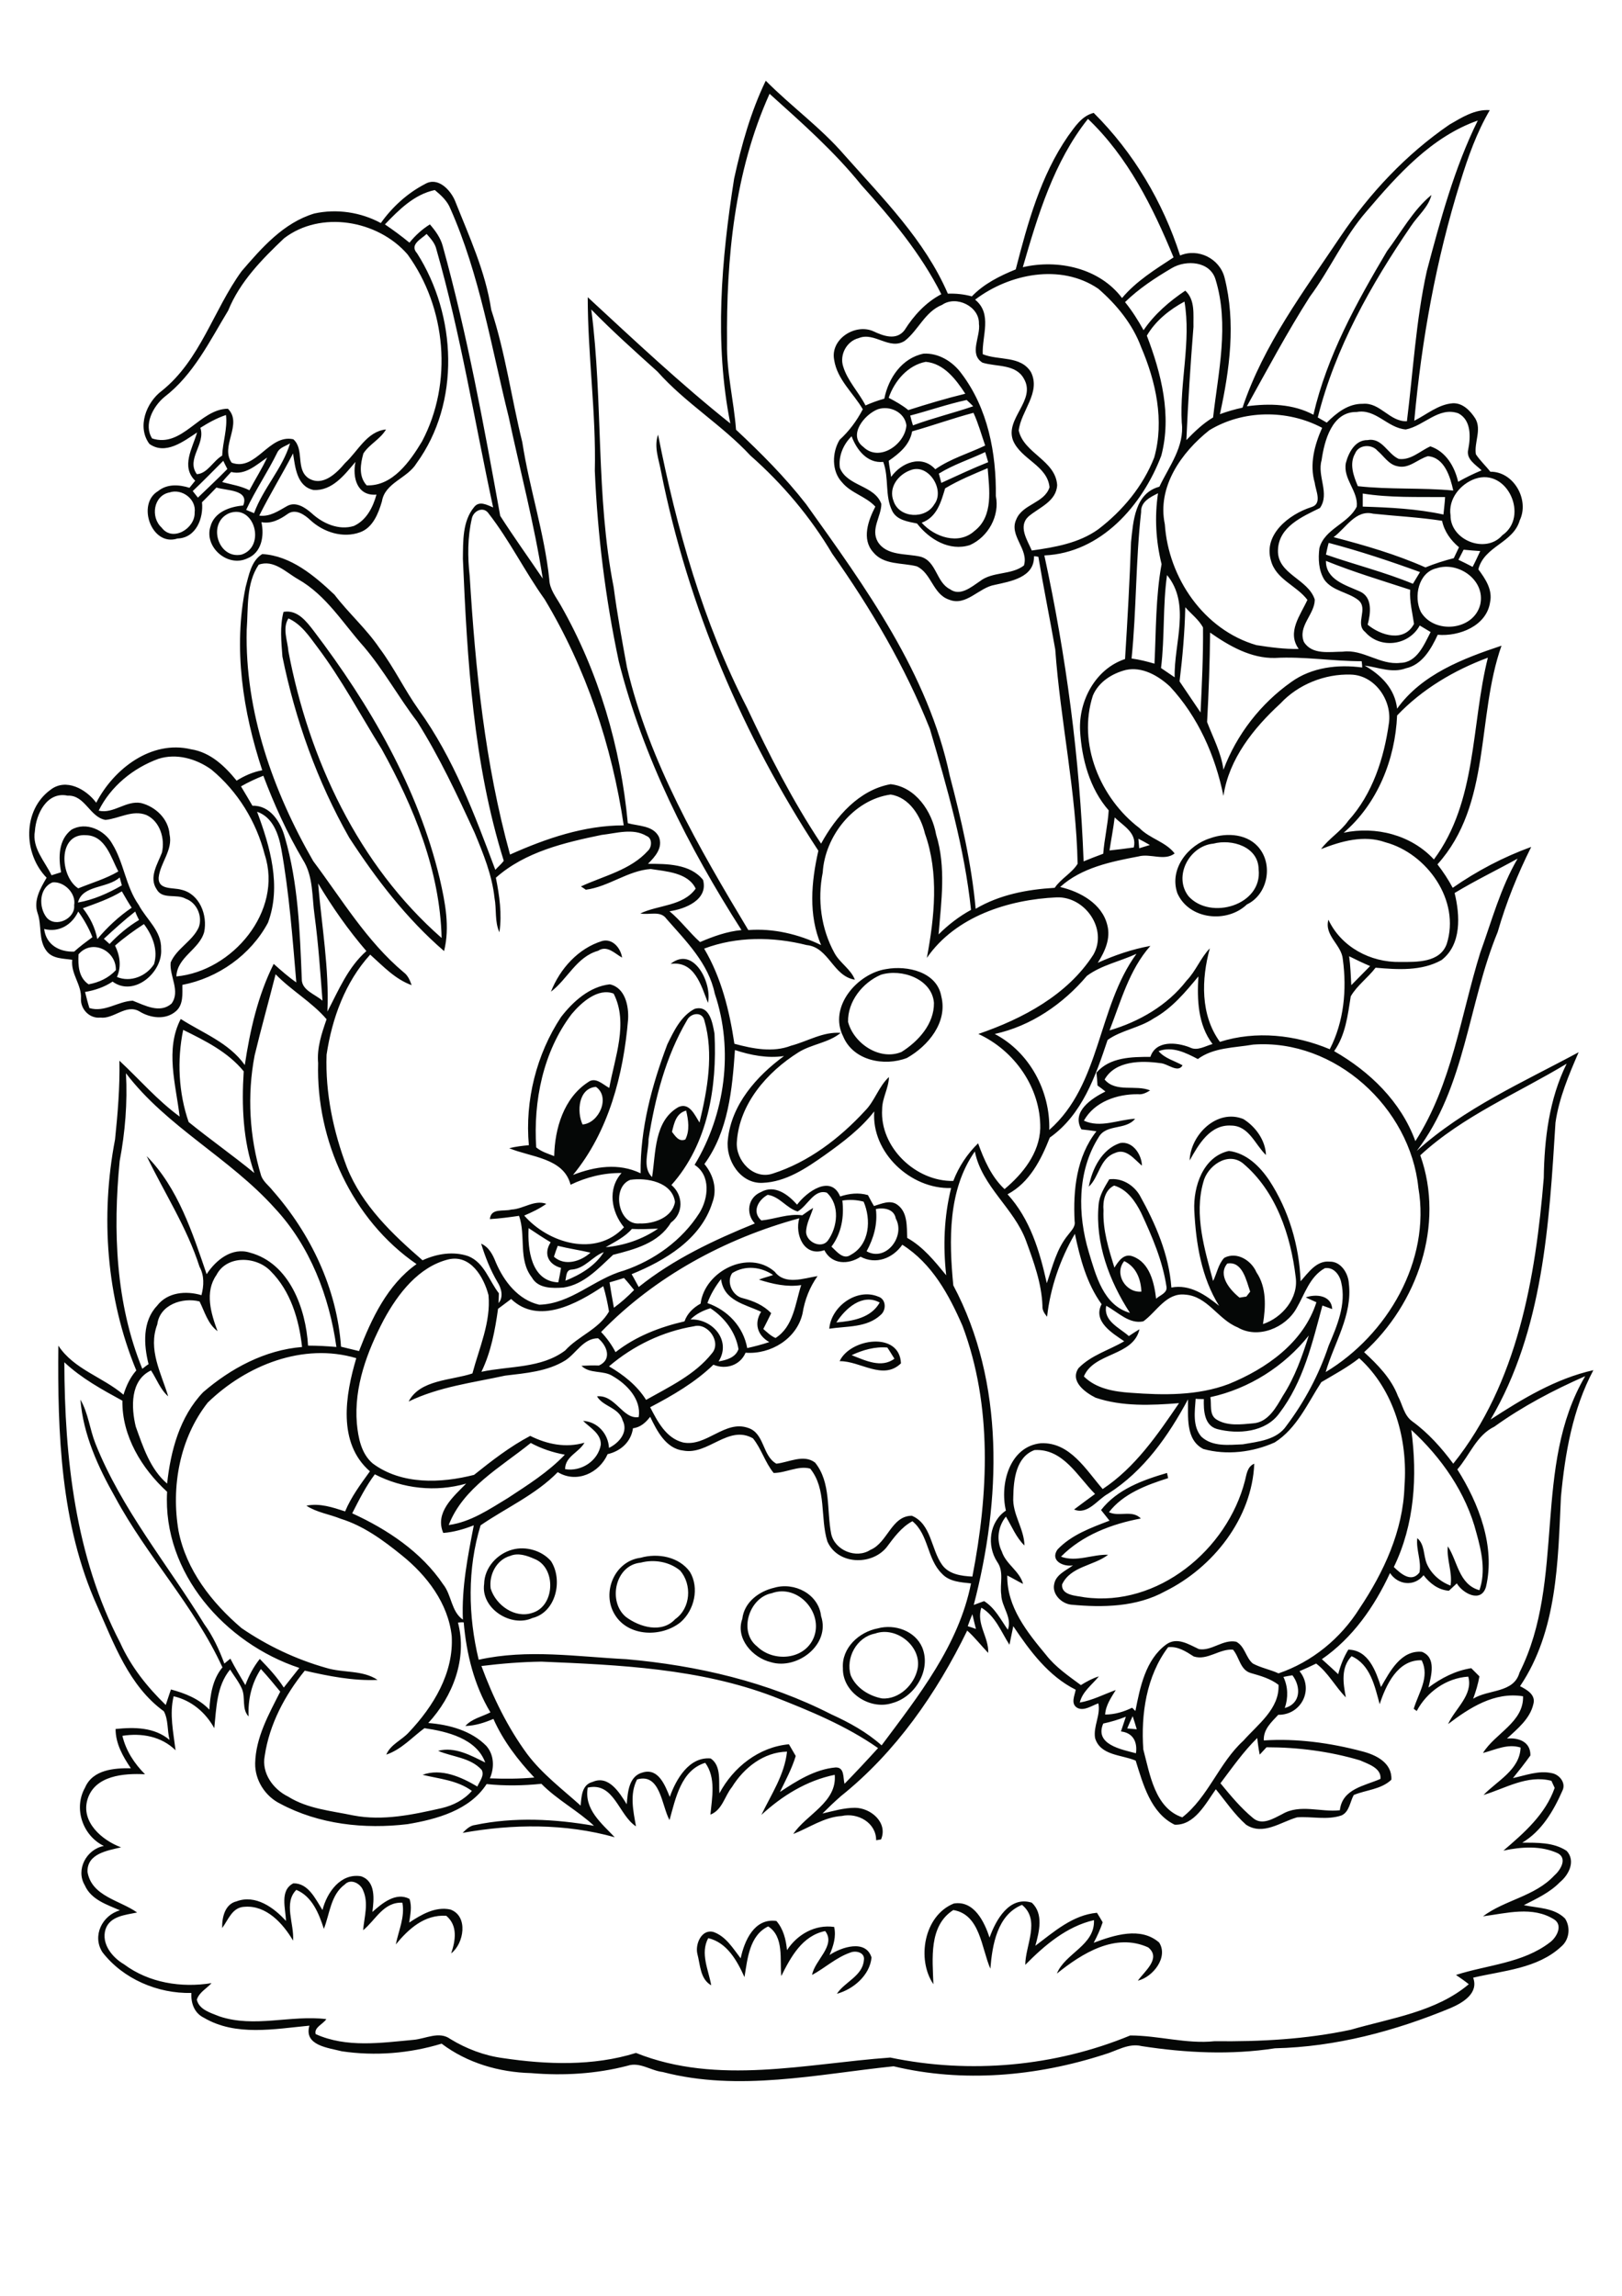
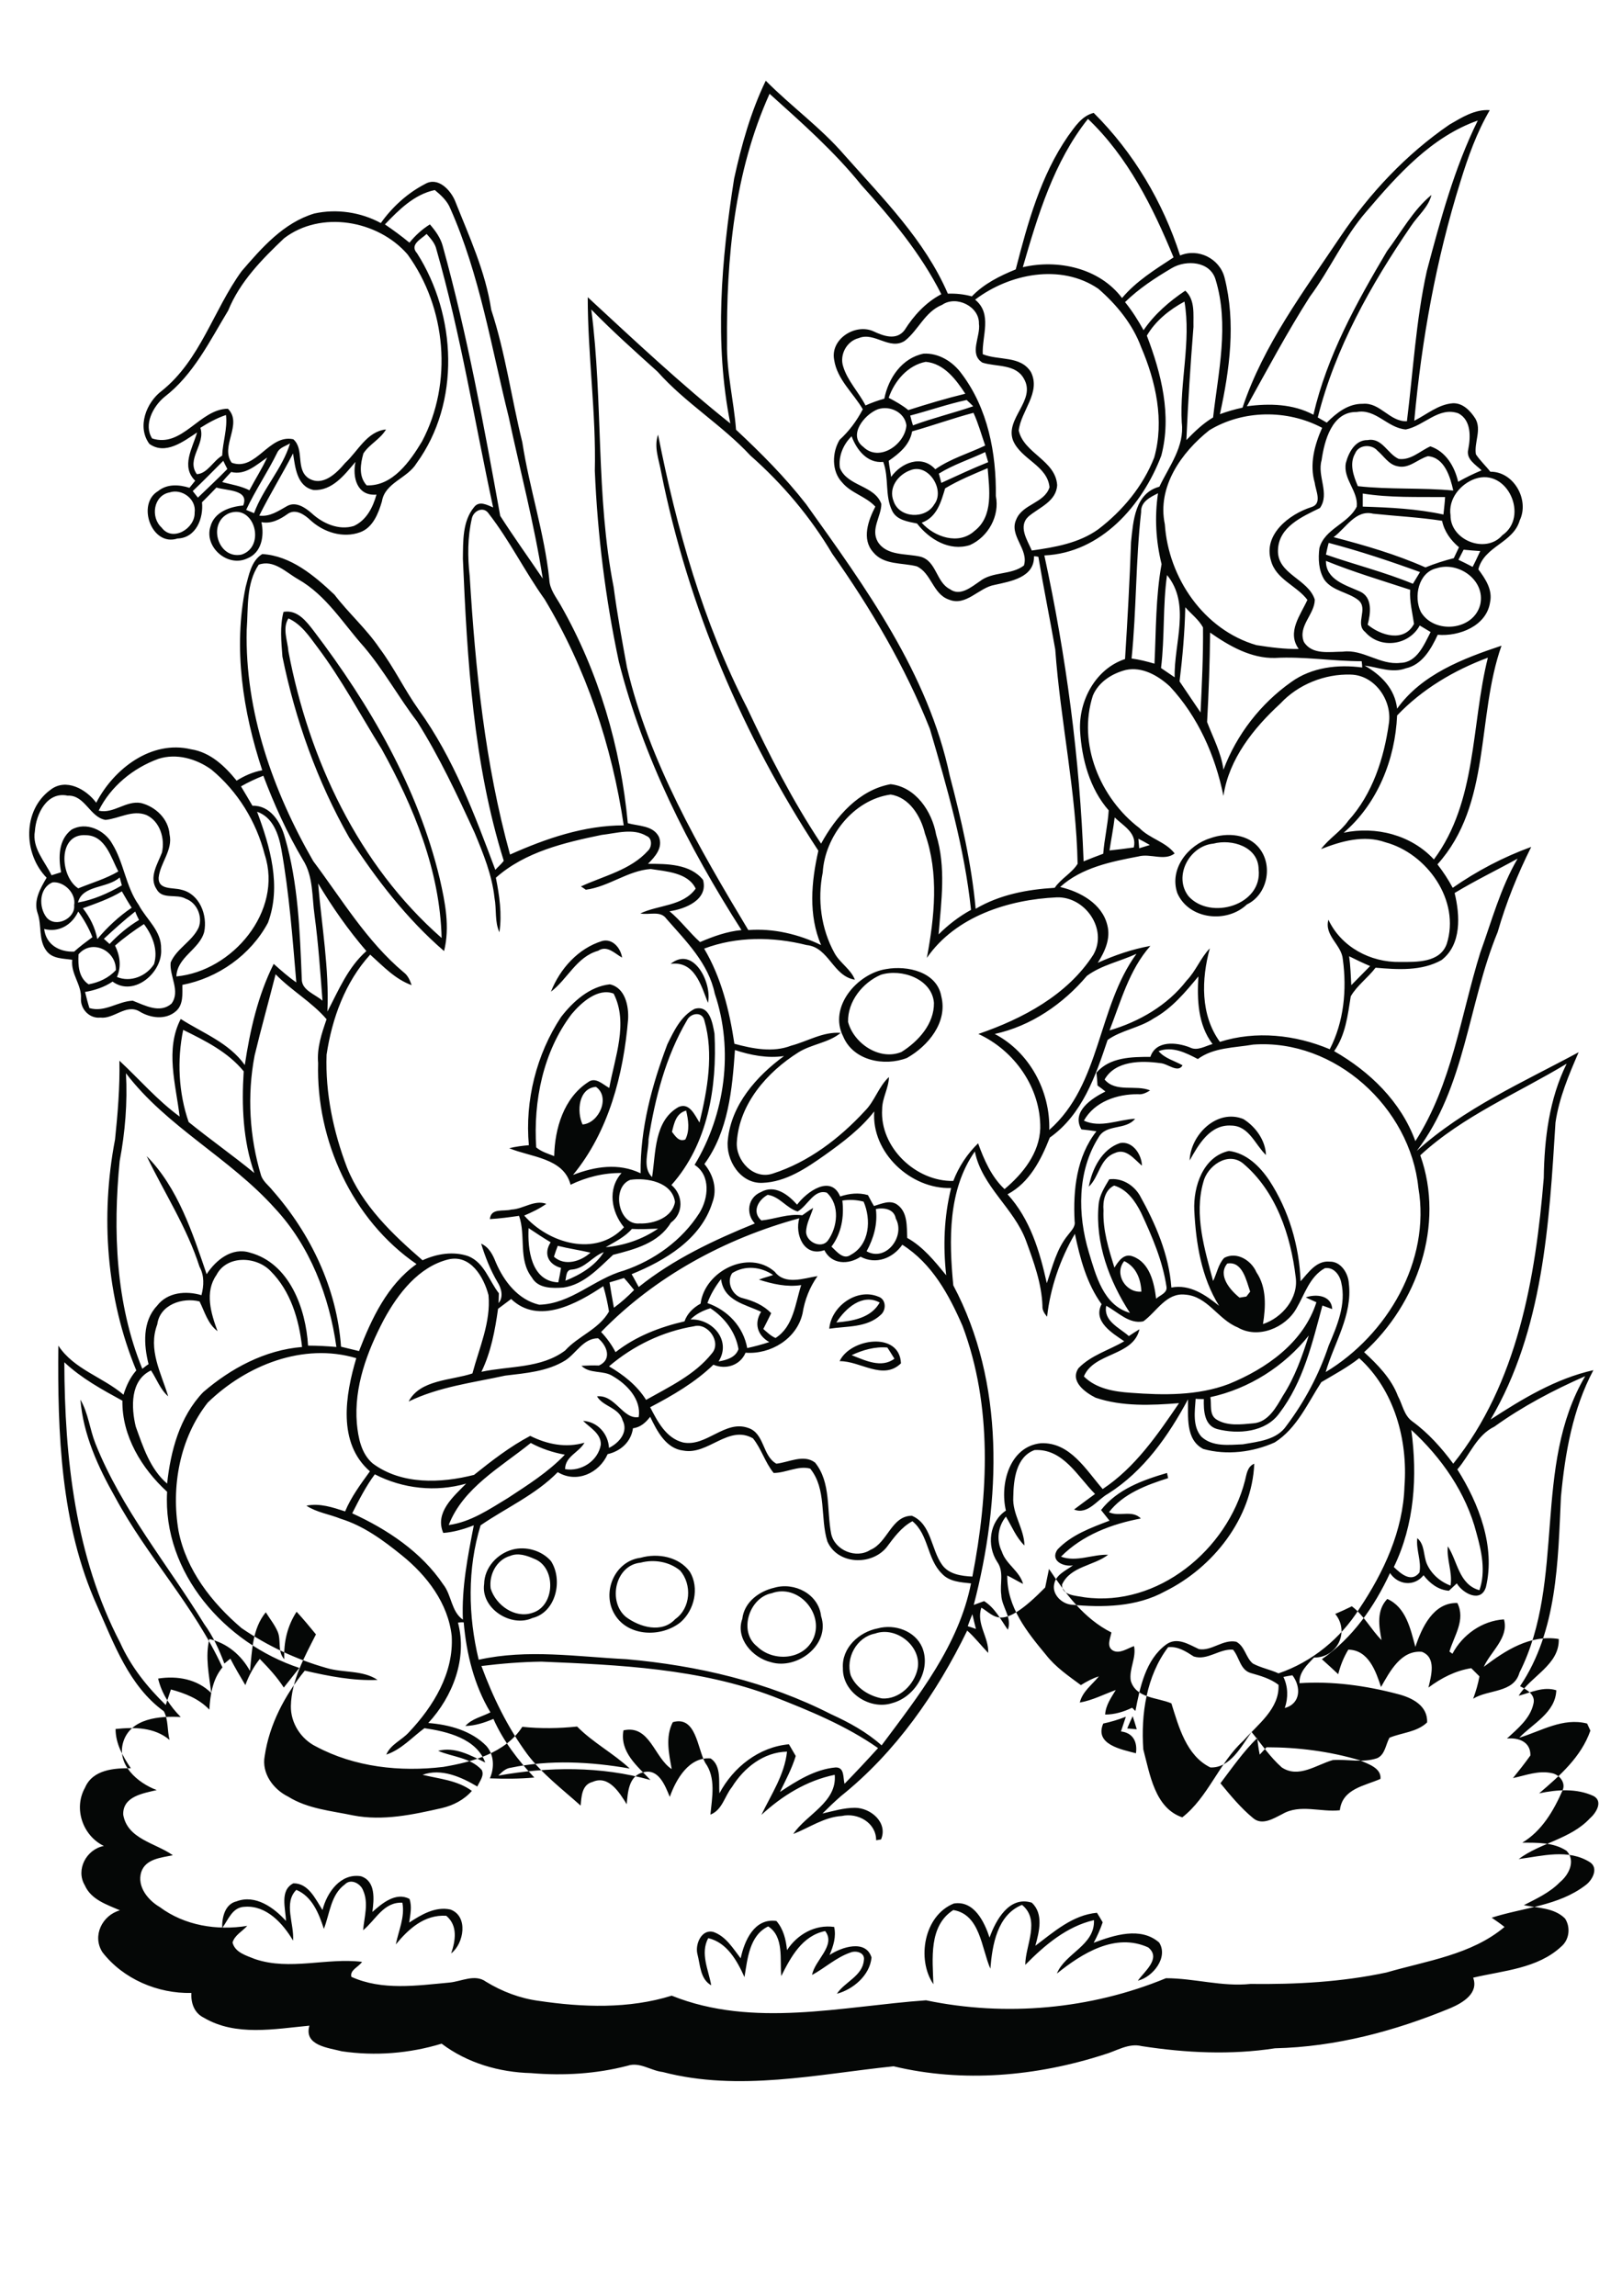
<svg xmlns="http://www.w3.org/2000/svg" version="1.2" baseProfile="tiny" id="Layer_1" x="0px" y="0px" viewBox="0 0 595 842" overflow="scroll" xml:space="preserve">
-   <path fill="#050706" d="M271.7,718.2c1.4-6.5,5-14.8,13.1-13.7c2.6,3,3.5,6.8,3.9,10.7c3.8-5.8,10.3-9.5,17.3-8.5  c0.8,3.6-0.3,7-1.7,10.3c4.3-2.9,13.3-5.9,15.4,0.9c-0.6,6.5-6.7,11.7-12.7,13.3c2.9-4.4,9.4-6.5,9.9-12.3c0.5-2.8-2.9-3.7-5-2.8  c-5.2,1.8-9.2,5.6-14,8.2c0.9-5.4,8.9-10.8,4.8-16.1c-8.4,1.7-12.6,9.5-16.1,16.5c-0.6-6,1.1-14.4-4.8-18.2  c-6.9,3.3-7.6,11.9-8.7,18.6c-2.7-6-6.4-12.7-13.3-14.3c-3,5.6,0.1,11.6,1.1,17.3c-4.1-2.3-4-7.5-5.1-11.6c-0.8-3.5,1.5-9,5.8-8  C266.3,710.1,268.9,714.6,271.7,718.2 M342.4,727.7c-6.2-9.1-3.5-25.2,7.5-29.6c7.4-1.2,11.2,6.7,13.1,12.5  c2.3-6.5,7.3-15.4,15.5-12.8c4.4,4.1,2.7,10.7,1.3,15.8c6.8-5.1,13.7-11.3,22.6-12.1c0.7,1.1,1.4,2.3,2.1,3.5  c-0.9,2.6-2,5.1-3.3,7.5c7.5-2.8,17.2-6,24-0.1c3.5,5.4-2.3,12.7-7.8,14c2.4-3.4,8.7-8.2,3.8-12.2c-12.1-5.5-24.3,2.2-33.5,9.6  c3-7.5,14-10.3,13.6-19.6c-10,2.3-18.1,9.2-25.2,16.4c0-7.1,5.7-16.4-1.2-22c-9.1,3.7-10.9,14.7-11.6,23.4  c-3.3-7.5-3.7-19.9-13.6-21.5C340.6,706.3,342.1,718.5,342.4,727.7 M118.3,700.5c1.6-6.4,6.6-13.6,14.1-12.4  c5.5,1.8,4.8,8.5,4.2,13.1c3.6-3.2,8.6-7.4,13.6-4.8c1,2.8,0.3,5.8-0.1,8.7c4.4-2.9,9.6-6,15.1-4.8c6.7,2.4,5,12.5,0.3,16.1  c1.6-4.7,2.5-10.2-1.8-13.8c-8-0.5-13.8,4.8-18.5,10.5c1-5.1,3.4-10,2.4-15.3c-7-0.3-9.8,6.4-14.4,10.1c0.4-4.8,2.1-9.9,0-14.6  c-0.9-2.5-4.5-4.5-6.7-2.2c-5.2,3.8-5.5,10.7-7.7,16.3c-1.8-5.6-4.3-11.9-10.1-14.3c-4.8,4.8-0.7,12.5-1.2,18.6  c-3.7-6.3-9.8-13-17.7-12.4c-4.6,0.1-6,4.7-8.3,7.8c-0.1-3.9,1-8.8,5.3-9.8c6.9-2.6,13.7,2.3,18.1,7.2c-0.1-4.5-2.4-11.2,2.7-13.8  C113.1,690.6,115.7,696.4,118.3,700.5 M321,599.1c-6.8,1.3-10.9,9-8.9,15.4c2,4.6,6.7,7.5,11.5,8.4c6.2,0.4,11.8-5,13-10.9  C338.2,603.8,328.8,596.3,321,599.1 M322,597.2c6.2-1.7,13.7,0.9,16.3,7c3.4,8.3-2.7,18.2-11,20.4c-8.2,2.7-18.3-3.9-18.1-12.8  C308.7,604.4,315.1,598.5,322,597.2 M283.1,584.3c-8.3,1.6-12.3,14.1-5.4,19.5c6,5.9,17.4,5,20.8-3.2  C302.2,591.5,292.7,580.8,283.1,584.3 M284,582.3c7.4-2.2,16.3,2.3,17.2,10.4c3.5,10.5-8.8,19.8-18.4,16.9  c-6.7-1.6-13.1-8.7-10.5-15.9C273,587.6,278.4,583.6,284,582.3 M235,573.1c-9.4,0.9-12.1,14.3-5.4,19.9c5.1,3.8,13.2,6.1,18.1,0.8  c5.7-4,6.2-12.7,1.8-17.8C245.5,572.7,239.9,571.8,235,573.1 M235,571.3c6.3-1.8,14.1-0.4,18.1,5.2c3.5,5.9,1.6,14-3.4,18.4  c-7,5.7-19.3,5.4-24.2-2.8C220.6,584.1,225.4,572.5,235,571.3 M187.2,570.6c-5.1,1.4-7.9,7-7.2,12c1.9,6.1,8.9,11.1,15.3,8.9  c8.4-2.5,8.8-16.7,0.7-19.8C193.3,570.5,190.1,569.4,187.2,570.6 M188,568.3c4.9-1.3,10.7,0.3,14.1,4.2c4.5,6.9,1.9,18.8-6.8,20.9  c-7.8,3.6-19-3.5-17.7-12.5C177.7,574.9,182.4,569.8,188,568.3 M456.7,543c0.6-2.3,0.8-5.1,3.4-6.2c-0.8,20-15.1,38.1-32.7,46.8  c-10.5,5.8-22.9,6-34.5,4.9c-3.5-0.4-7-3.8-6.2-7.5c0.6-3.5,4.3-5,6.9-6.9c-3.5,0.6-8.5-1.7-5.7-5.8c5.1-5.4,12.3-8,19.1-10.6  c-1-1.3-2.1-2.6-3.1-3.9c5.9-7.6,15.3-11,24.2-13.6c0.1,0.6,0.3,1.3,0.4,1.9c-7.9,2.5-16.5,5.7-21.7,12.5c3.8,1.8,8.5-1,11.7,2.3  c-10.7,2-21.5,6.1-29.3,14c5.7,2.1,11.5-0.9,17.3-0.7c-5.3,4.1-13.8,4.2-16.9,10.9c-0.3,4.1,5.3,4.1,8.2,4.7  C424.7,589.5,450.2,568.4,456.7,543 M312.4,497c4.9,1.9,10.9,4.9,15.7,1.3c-0.9-1.4-1.7-2.8-2.6-4.1  C320.9,493.8,316.5,495.1,312.4,497 M308,499.2c3.8-8.3,22-11.1,22.5,0.8C323.9,506.4,315.6,499.1,308,499.2 M306.8,485  c5.9-0.5,12.7-1.6,15.9-7.3C316.3,474.2,310.1,479.9,306.8,485 M304.2,487.3c0.7-8.2,10.1-15,17.9-11.8c3,0.9,3.1,4.9,1,6.7  C318,487,310.6,486.3,304.2,487.3 M399.4,435.2c1.2-6.5,4.8-13.8,11.5-16c4.6-0.8,7.9,4.2,8,8.3c-2.8-2.3-5.8-6.6-10-4.6  C403.4,424.9,403.2,431.7,399.4,435.2 M436.4,425.6c0.3-9.4,10-19.1,19.7-15.2c4.5,2.8,8.1,7.8,8.3,13.2c-4-3.8-6.2-10.7-12.7-10.8  C443.9,412.3,439.7,419.7,436.4,425.6 M209.9,465.6c-2.3,0-2.1,2.4-2.5,4.1c5.5-2.2,10.9-5.4,14.1-10.5  C217.3,460.8,214.7,465.1,209.9,465.6 M204.6,456.9c-0.5,1.3-1,2.7-1.4,4c4,3.6,9.9,1.7,13.4-1.5  C212.7,458.5,208.6,457.9,204.6,456.9 M193.9,450.4c-0.4,7.7,0.9,19.5,10.9,19.9c0.4-1.8,0.7-3.5,1-5.3c-4.7-1.3-6.5-5.2-3.8-9.4  C199.3,454,196.6,452.2,193.9,450.4 M231.8,450.7c-2.6,3-6.2,4.7-9.6,6.7c6.8-0.6,13.5-2.9,19.2-6.8  C238.1,450.7,235,450.9,231.8,450.7 M231.2,432.7c-7,2.7-4.5,16.8,3.5,16c5.1,0.2,12-2.2,12.9-7.9  C246.6,433.5,237.2,431.8,231.2,432.7 M246.5,415.1c1.2,1.5,2.5,3.8,4.9,2.8c1.7-3.3,1.1-7.2,0.3-10.6  C248,408.3,247.3,411.9,246.5,415.1 M213.7,412.4c6.1-0.5,10.3-10.1,4.9-13.8C212.2,399.1,211.5,407.7,213.7,412.4 M252,374.2  c-7.8,13.3-11.7,28.5-14.1,43.6c0.1,4.5-2.4,10.3,1.3,13.9c1.4-8.9,0.7-20.6,9.7-25.7c4-1.8,6,3,7.7,5.7c2.9-12.1,5.3-25.2,1.8-37.4  C257.6,370.8,253.3,371.5,252,374.2 M209.7,371.9c-10.5,13.8-14.1,32-13,48.9c1.9,1.6,4.3,2.3,6.6,3.2c0.2-10.1,3.5-21.3,12.4-27.1  c2.7-2.1,5.4,0.8,7.8,2.1c2-11.2,7.1-23.8,1.6-34.6C219.4,362.2,213.3,367.6,209.7,371.9 M205.8,373c4.4-5.7,10.5-11.2,17.9-12  c5.6,1.2,7,7.9,6.7,12.9c-1.7,20.2-7.1,41.1-20.2,57c8-3.1,16.7-4.5,24.8-0.6c-0.2-16.3,4.1-32.2,9.8-47.3c2.4-4.9,5-10.4,10-13  c5.5-1.6,6.6,5.2,7.3,9.1c1,19.5-2.4,40.5-15.8,55.5c4.4,3.7,4.5,10.4-0.2,13.8c-4.5,7.5-13.3,9.8-21.2,11.8  c-5.3,4.9-10.7,10.9-18.2,12c-4.1,0.3-9.3,0.4-11.6-3.7c-5.1-6.6-2.1-15.2-4.7-22.6c-3.5,0.5-7.1,1-10.7,1.2c0.4-4.2,5-2.7,7.9-3.5  c4.4-0.2,8.4-3.7,12.8-2.1c-2.5,1.8-5.3,3.1-8.1,4.3c8.9,10.2,26.3,15.4,36.6,4.3c-4.7-5.7-6.1-14.1-0.9-19.9  c-6.5-0.1-12.9,1.5-18.7,4.3c-2.5-9.9-14.7-10.1-22.5-13.4c2.4-0.6,4.8-0.9,7.2-1.1C192.5,403.7,196.8,386.6,205.8,373 M323.1,357.5  c-6.7,2.9-12.2,9.8-12,17.3c2.1,7.9,11.6,14.3,19.6,11c6.2-3.9,12-10.3,11.9-18C341.9,359,330.7,355.1,323.1,357.5 M325.1,355.4  c7.7-1.4,18.6,1,20.2,10c2.4,9.5-4.8,18.2-12.6,22.6c-8.3,3.2-19.7,1-23.4-7.9C303.8,369.3,314.5,357,325.1,355.4 M246,353.5  c8.4-6.8,15.3,7,13.7,14.3C257.2,361.4,254.8,352.3,246,353.5 M202.1,363.7c3.3-8.4,10-15.9,18.8-18.6c3.8-1,6.8,2.6,7.3,6.1  c-2.7-1.5-5.5-4.7-8.8-2.5C211.5,350.9,208.2,359.1,202.1,363.7 M445.1,309.4c-8.8,0.8-14.8,12-9.1,19.3c8,8.9,27.2,3.3,25.7-9.9  C461.6,310.5,451.9,307.6,445.1,309.4 M444,307.4c6.1-2.2,14.1-1.6,18.2,4c4.8,6.4,2.6,16.8-4.8,20.3c-7.3,7-21.2,5.6-25.5-4.1  C428.8,318.7,435.8,309.9,444,307.4 M105.8,226.8c-2.3,3.7-0.3,8.1,0,12.1c7.5,39.5,25.6,78.3,56.2,105.1c-0.6-24.7-10.2-48-22-69.3  c-7.8-12.5-14.7-25.6-23.6-37.4C113.4,233.3,110.5,228.9,105.8,226.8 M104,224.4c5.1-0.9,8.4,3.5,11.1,7  c20.6,27.1,38.2,57.4,46.2,90.8c2,8.7,3.8,17.8,1.6,26.6c-13.8-11.9-24.9-26.4-34.8-41.6c-11.7-20.6-19.8-43.3-24.5-66.4  C103.2,235.4,102.6,229.8,104,224.4 M447.7,654c3.7,4.5,7.5,9.1,12,12.8c3.3,2.8,7.5,0.1,10.7-1.5c6.5-3.8,14.1-0.6,21.1-1.4  c0.9-7.9,9-8.9,14.9-11.5c0.4-4-4.6-5.5-7.5-6.8c-11.1-3.3-22.7-4.8-34.3-4.8c-0.8,0.9-1.7,1.8-2.5,2.7c-0.4-2-0.7-4.1-0.9-6.1  C456.1,642.4,452,648.3,447.7,654 M415.5,629.4c-0.7,1.5-1.4,3-2,4.5c0.9,0.1,2.6,0.2,3.5,0.3C416.5,632.5,416,630.9,415.5,629.4   M404.7,632.1c-3.3,7.7,6.7,9.5,12,10.9c0.6-4.2-1.1-7.5-5.5-8c0.6-1.8,1.2-3.6,1.8-5.4C410.2,630.7,407.5,631.5,404.7,632.1   M470.8,615c1.7,3.6,1.8,7.6,0.5,11.4c5.9-1.6,6-7.8,2.8-12C473.4,614.5,471.7,614.8,470.8,615 M176.6,611  c4.2,11.4,9.6,22.5,16.8,32.3c5.5,7.3,12.8,12.8,19.6,18.9c0.3-3.3,0.4-7.7,4.4-8.7c5.9-2.6,9.9,4,12.5,8.2c0.4-4.4,0.7-10.4,6-11.7  c5.7-1.6,8.1,4.9,9.8,9c2.3-6.5,7.1-14.8,15-14.1c4,2.7,2.9,8.6,3.2,12.8c5.1-9.6,14.5-17,25.5-18c0.8,1.4,1.7,2.9,2.5,4.3  c-1.4,4.6-3.7,8.9-5.8,13.2c6.2-4.1,12.8-8.3,20.4-9c3.4-0.1,2.7,3.8,3.3,6c4.2-4.3,8.3-8.7,12.3-13.1  c-11.7-8.2-25.1-13.7-38.4-18.9c-27.1-10.3-56.4-11.6-85.1-12.8C191.3,609.5,183.9,610.1,176.6,611 M428.5,604.1  c-8,10.6-10,24.6-9.1,37.5c2.4,9,4.2,21.5,14.3,24.9c9.5-7.4,13.5-20,22.4-28.1c5.3-6,13.3-11.7,12.9-20.5c-3-2.3-6.6-3.3-10.1-4.3  c-4-1.1-4.2-5.8-6.6-8.6c-5-0.4-9.4,4.1-14.4,2.5C435.1,605.7,432.1,603.7,428.5,604.1 M168,595.1c3.5,13.1-1.9,27.1-10.9,36.8  c7.7,0.6,15.8,2.8,21.3,8.4c2.9,3.3,3,8,1.3,11.9c5.4,0.2,10.9,0.2,16.3-0.3c-6-6.4-11.4-13.4-15-21.5c-3.3,1.4-6.7,2.5-10.3,2.6  c2.4-2.7,6.1-3.4,9.2-5c-6-10-8.8-21.5-9.8-33C169.6,594.9,168.5,595,168,595.1 M356.7,592c-0.6,1.4-1.2,2.9-1.7,4.4  c0.7,0.2,2.2,0.7,3,1C357.5,595.5,357.1,593.7,356.7,592 M360,589.6c-2,5.9,2.8,10.9,2.5,16.6c-2.6-2.7-4.9-5.7-7.7-8.2  c-11.2,23-26.2,44.6-46.3,60.7c-2.3,2-4.6,4.2-6.8,6.4c3.9-0.9,7.9-2.1,11.9-2.1c5.8,0,12.2,5.4,9.6,11.6c-0.4,0.1-1.4,0.2-1.8,0.3  c0-6.5-6.8-10.2-12.6-8.9c-6.5,0.4-11.9,4.3-17.8,6.6c4.8-7.2,16.1-11.6,15.2-21.7c-10.3,2.1-19.3,7.7-26.9,14.7  c3.6-7.5,8.5-14.7,9.4-23.2c-8.6,0.2-15.8,5.9-20.2,13c-2.7,3.3-3.5,8.4-7.9,10.1c0.6-6.3,2.1-13.5-1.9-19  c-8.9,2.7-10.9,13.2-13.1,21c-2.9-5.2-3.3-17.4-11.9-14.9c-2.8,5.4-1.4,11.6-0.4,17.2c-6.4-4.1-8-16.4-17.7-14.2  c-1.4,8,5.1,13.1,9.9,18.2c-18.2-5.1-37.4-4.9-55.8-1.6c1.3-1.3,2.7-2.7,4.6-2.9c14.3-3,29.3-2.2,43.6,0.3  c-6-5.6-13.5-9.5-19.3-15.4c-6.7,0.7-13.4,0.8-20.1,0.1c-6.2,9.6-18.3,12.9-29,14.7c-15.8,1.9-32.5,0.1-46.7-7.5  c-5.5-2.7-9.3-8.6-9.2-14.8c0.2-9.5,5-18,9.2-26.3c-2.3-2.8-4.6-5.6-7.1-8.3c-3.4,5.2-4.8,11.2-4.5,17.4c-2.6-2.7-1.1-6.8-2.4-10  c-1.1-2.6-2.9-4.8-4.4-7.2c-5,6.1-5,14.1-5.8,21.5c-3.2-5.8-8.4-10.2-14.9-11.7c-1.6,6.5-0.1,13.2,0.7,19.8  c-5.2-5.1-12.4-6.4-19.5-5.3c1.3,5.5,4.4,10.2,8.3,14.1c-7.7-0.4-18.4,0.4-21.1,9.2c-2.5,8.3,5.3,15,12.3,17.6  c-5,1.2-12.5,2.3-12.3,9c1.5,9,11.9,10.4,18.2,14.9c-4.3,0.9-10,1.3-11.6,6.2c-1.6,5.3,2.5,10.3,6.8,12.8c9.1,6.8,21,8.7,32.1,6.9  c-1.8,2-4.6,3.4-5.4,6.1c0.9,3.7,5.1,4.8,8.3,6.1c12.8,4.3,26.2-0.6,39.2,1c-1.1,1.8-4.6,3-3.9,5.5c11.3,5.1,24,3.2,35.9,2.1  c4.5-0.4,9.4-3.3,13.5-0.3c5.9,3.6,12.5,6.1,19.3,7c16.1,2.4,33.1,3,48.8-1.9c29.9,12,62.4,3.9,93.3,1.7c29.2,6.1,60.4,3.3,88-8.1  c10.4,0,20.6,3.2,31,2.1c16.7,0.2,33.5-0.7,49.9-4.2c14.8-4.3,31.2-6.5,43.3-16.7c-1.5-1.2-3.1-2.3-4.7-3.4  c11.5-3.7,24.5-4.3,34.4-11.9c2.5-1.8,4.9-6.2,1.7-8.4c-8-5.1-17.6-2.3-26.2-1.2c8-6,19-7.3,26.1-14.9c2.2-1.9,5-6.2,1.4-8.2  c-6.2-2.9-13.4-2.4-20-1c7.6-6.5,15.4-13.3,18.8-23c-0.3-0.6-0.9-1.9-1.2-2.6c-8.9-2.3-16.9,2.8-24.9,5.2c5-5.2,13.3-9.2,13.6-17.4  c-4.8-1.5-9.2,0.8-13.8,2c4.4-7.2,15-11.3,14.7-20.8c-10.5-1.7-19.6,4.2-27.5,10.2c2.5-5.6,9.3-10.7,7.4-17.4  c-8,0.5-15.2,5.6-18.9,12.6l-1.1-0.8c1.7-5.8,6-11.6,2.9-17.8c-8.8-0.3-13.1,9.1-15.4,16.1c-1.8-6.6-3.4-14.5-10.3-17.6  c-4,4.2-3.1,9.9-2.1,15.1c-3.9-3.9-6.4-9-10.9-12.4c-2,1-4,1.9-6.1,2.8c5.4,6.6,0.7,16.1-7.8,16c-2.5,2.7-5.5,5.3-5.3,9.4  c12.1-0.8,24.4,0.9,36.1,4c5.1,1.3,11,4.2,10.7,10.4c-3.8,3.6-9.2,3.7-13.8,5.6c-1.4,2.5-1.6,6.2-4.5,7.5  c-5.3,1.8-10.9,0.3-16.3,0.7c-6,1.7-12.5,6.8-18.7,2.7c-4.3-3.8-7.5-8.6-11.1-13c-3.7,5.2-7.8,13.3-15.1,13  c-8.8-4.3-11.6-14.9-14.3-23.5c-5.1-2.2-13-1.8-14.9-8.3c-0.7-4.3,2.1-8.4,1.2-12.7c-2.4,0.8-5.3,3-7.8,1.6  c-2.4-1.5-0.9-4.4-0.5-6.6c-10-5-16.8-14.2-22.9-23.3c-0.5,2.3-0.9,4.5-1.4,6.8C367.3,598.6,365.2,592.7,360,589.6 M129.2,555  c12.9,5.9,25.4,14.2,33.4,26.1c3.1,3.9,2.9,9.9,7.2,12.9c-0.5-11.8,1.8-23.2,4-34.6c-3.6,1.4-7.3,2.5-11.2,2.8  c-3.2-7.5,3.7-13.3,8.4-18.1c-11.2,3.2-23.2,1.9-33.5-3.4C134.2,545.1,131.7,550.1,129.2,555 M164.6,559.3  c8.1-1.1,14.9-5.8,21.7-9.9c7.3-4.8,14.8-9.5,20.9-15.9c-4.4-0.8-8.6-2.2-12.5-4.3C183.7,538.1,169.9,545.6,164.6,559.3   M517.7,524.4c2.3,16.9,1.2,34.7-6.4,50.3c2.5,2.4,6.4,5.9,9.4,2c0.8-4.2-1.3-8.3-0.8-12.6c2.8,2.4,2.2,6.3,3.5,9.4  c1.6,3.7,4.9,6.6,8.7,8c0.8-4.9-1.5-9.5-1-14.4c3.6,5.4,4,14,11.6,16.1c2.4-6.9,0.8-14.2-1.1-21  C537.8,547.4,528.7,534.5,517.7,524.4 M232.2,523.8c-0.7,5-4.5,8.4-9.3,9.5c-3.1,7-11.4,10.8-18.3,6.6c-8.1,8.3-19,13.1-28.3,19.5  c-4.9,15.9-4.6,33.2-0.7,49.3c17.9-4,36.2-1.1,54.2-0.2c26,2.3,51.8,8.3,75.1,20.2c6.6,3,13,6.5,18.5,11.4  c13.5-18.1,28.3-36.7,32.8-59.4c-3.7-0.4-8-0.6-10.7-3.6c-5.5-5.4-4.8-14.3-10.8-19.2c-4.1,2.2-6.8,6-9.5,9.6  c-5.6,6.8-18,6.3-21.7-2.2c-2.7-8.7-0.2-19.2-6.3-26.7c-4.4-1.2-8.9,1.6-13.4,1.6c-3.2-3.9-4.5-8.9-7.6-12.7  c-9-5.1-16.4,6.2-25.5,4.5c-6.4-0.7-9.7-7.2-12.2-12.4C236.9,521.7,234.9,523.5,232.2,523.8 M548.2,523.2c-6.6,3.2-9,10.4-13.6,15.7  c7.9,12.5,14,28.3,10.5,43.1c-1.8,6-8.5,2.4-10.7-1.3c-1,0.9-1.9,1.8-2.9,2.7c-3.9-0.3-7-2.7-9.3-5.7c-3.4,4.3-9.4,3.6-12.3-0.8  c-5.7,12.3-13.7,23.8-25,31.6c2,1.8,4,3.6,6,5.5c0.8-3.2,2-6.2,3.7-9c7.4,0.1,10.1,7.9,12,13.7c3.2-5.6,7.3-13.6,15-12.9  c5.4,2.1,3.4,8.8,2.4,13.1c4.7-3.5,9.9-6.2,15.7-7.1c1,1,2,2,3,3c-0.5,2.8-1.3,5.5-2.3,8.2c5.6-3.5,14.9-2,17-9.6  c17.1-34,4.6-75.6,24.1-108.7C569.7,509.9,558.5,515.8,548.2,523.2 M23.6,499.6c0.1,35.1,4,71.3,20.5,102.9  c3.9,8.7,9.9,16.2,16.7,22.8c0.6-1.9,1.3-3.8,1.9-5.7c5.2,1.4,10.3,3.4,14.1,7.4c0.3-5.4,1.2-11.2,4.8-15.5  c-10.3-22.5-27.6-40.6-39.3-62.3c-6.3-11.1-11.8-23.1-12.8-35.9c2.9,5,3.4,10.8,5.5,16.1c9.6,24.1,26.4,44.2,39.9,66.2  c3.2,4.4,5.5,9.4,7.4,14.5c0.7-0.6,1.5-1.2,2.2-1.8c1.7,3.3,3.6,6.5,5.5,9.7c1.3-3.5,3-6.7,5.3-9.6c3.2,3.3,6.3,6.6,8.8,10.5  c1.9-2.4,3.8-4.8,5.7-7.2c-27.2-9-50.2-34.8-48.5-64.6c-9.3-8.5-16.6-20.5-16.4-33.4C37.4,509.6,29.9,505.5,23.6,499.6 M484.7,506.9  c-5,7.7-9,17-17.1,22.1c-8,3.6-17.6,4.8-26.2,2.4c-6.6-3.4-5.5-12-5.6-18.2c-7.2,13.4-16.2,26.3-29.3,34.6  c-3.9,2.1-7.5,7.9-12.5,5.8c2.5-1.9,5.1-3.8,7.7-5.7c-6.4-6.4-11.7-16.7-22.2-16.1c-6.8,2.5-7.7,10.9-7.8,17.2  c-0.4,6.3,4,11.6,4.1,17.8c-3.1-3-4.6-7-6.8-10.6c-2.9,3.6-3.6,8.6-1.5,12.8c1.5,4.7,6.5,7.1,7.8,11.9c-2-1-3.8-2.1-5.8-3.1  c-0.2,11.5,7.3,20.8,14.2,29.1c3.5,4.5,8.2,7.7,12.8,11.1c2.1-1.3,4.3-2.5,6.6-3.2c-2.5,3.1-6,5.5-7,9.6c4.6-0.8,8.8-3,13.2-4.6  c-1.7,2.8-3.7,5.6-3.9,9c3.5,0,6.8-1,9.9-2.5c0.4,0.4,0.8,0.8,1.2,1.2c1.7-8.7,3.7-18.8,11.3-24.4c4-2.9,8.3,0,12,1.7  c4.7,0.8,8.8-3.7,13.7-2.7c3.2,1.7,3.5,5.9,6.1,8c3,1.6,6.4,2.2,9.4,3.6c12.3-4.2,22.8-12.8,29.7-23.8c8.9-13.3,16-28.5,16.5-44.8  c1.3-17-3.7-35.3-16.6-47C494.3,501.5,489.4,504.1,484.7,506.9 M76.2,514.4c-10.3,13.1-13.5,30.9-10.7,47.1  c2.8,14.3,12.2,26.3,23.1,35.6c9.5,6.5,20.1,11.5,31.1,14.6c6.2,1.9,13.3,0.7,18.8,4.4c-9,0.4-18-1.4-26.7-3.4  c-7.3,9-13,19.7-14.7,31.3c-1.2,6.3,3.1,12.2,8.6,14.9c7.2,4.5,15.8,5.2,23.9,6.9c10.9,2.1,21.9-0.3,32.5-2.7c4.2-1,8.1-3,11-6.3  c-5.3-3.9-11.9-4.4-18.1-5.9c6.9-2.5,14.2,0.8,20.1,4.3c0.8-1.9,2.7-4,1.6-6.1c-4.2-4.6-10.7-4.7-16-7c6.2-1.6,12,1.7,17.3,4.3  c-3.2-8.8-14-11.4-22.3-12.6c-4.5,3.3-8.4,7.8-14,9.7c1.6-3.8,5.7-5.3,8.3-8.2c9-9.5,16.5-21.8,15.7-35.3  c-1.3-12-9.1-22.2-18.3-29.6c-6.8-5.5-14-10.8-22.4-13.4c-4.2-1.7-8.8-2.3-12.6-4.8c4.9-1,9.6,0.6,14.2,2.1c2.2-5.3,5.7-10,9.1-14.7  c-12-10.4-9-28.1-5-41.5C111.2,492.3,90.3,500.7,76.2,514.4 M444,512.4c0.5,2.7-0.5,6.3,2.1,8.1c4,2.6,9.1,1.9,13.6,1.5  c5.5-0.4,8.4-5.8,10.9-10.1c4.4-6.8,7.1-14.5,9.5-22.1C471.1,501.1,458.2,509.3,444,512.4 M223.4,501.1c5.3,3.1,10.3,7,13.6,12.3  c8.5-4.8,17.9-9.2,24.1-17c3.7-4.1-1.4-11.4-6.5-10C243.1,488.3,232.3,493.5,223.4,501.1 M253.3,483.9c8.1-0.3,15.1,7.8,10.3,15.4  c2.9-0.5,6.2-1.4,7.3-4.5c-1-6.2-5.1-11.6-10.3-15C257.9,480.6,255.3,481.9,253.3,483.9 M187.5,476.4c-1.6,1.2-3.2,2.4-4.8,3.6  c-1.1,7.9-2.6,15.9-6.1,23.1c10.3-2.2,21.9-1.2,30.7-7.8c4.9-5.4,12.3-7.7,16.1-14.3c-0.5-3.1-1.2-6.3-2.1-9.3  C211.7,478.1,197.5,486,187.5,476.4 M259.5,477.9c7.5,2.6,13.2,8.7,14.6,16.5c2.7-0.6,5.4-1.3,8.1-2.2c-4.3-2.4-5.7-6.8-3-11.1  c-5.9-2.8-13.7-4-14.7-12C262.4,471.8,260.6,474.8,259.5,477.9 M223.6,470.3c0.5,3.1,1,6.2,1.6,9.3c2.6-1.9,5.1-4.1,7.4-6.5  c-1.2-1.5-2.4-3-3.7-4.4C227.1,469.3,225.3,469.8,223.6,470.3 M475.6,479.8c-4,7.2-14.2,11.4-21.6,7c-7.2-2.9-11-11.4-19.2-12  c-7-0.8-10.5,6.3-15.4,9.8c-5.2,1.1-9.3-3.4-13.6-5.7c-1.1,5.6,4.8,8,8.3,11.1c1.3-0.9,2.6-1.7,3.9-2.5c-2.3,10-16.7,8.4-20.4,17.3  c4.5,4.5,11.1,5.6,17.2,6c12,0.9,24.5,1.1,35.9-3.2c13.8-5.6,27.5-15.2,32.2-30c-1-0.5-3-1.3-3.9-1.8c3.8-1.3,9.4-0.8,9.7,4.3  c-1.2-0.4-2.4-0.9-3.6-1.3c-3.7,13.7-7,28-15.8,39.5c-5,7-15.2,7.8-22.8,5.8c-4.8-1.3-5-6.9-4.9-11c-0.8,0-2.2,0-3-0.1  c-0.3,4.6-1.2,10.1,2.1,13.9c4.1,3.8,10.1,3,15.2,2.8c5.7-1,12.5-1.6,16-6.8c6.7-8.9,12-18.9,15.5-29.4c3.1-7.3,6.5-15.2,4.6-23.2  c-0.6-2.8-2.8-5.7-6-5.2C480.4,468.2,478.6,474.7,475.6,479.8 M268.6,466.9c-2.3,3.3,0.1,8.4,3.9,9.2c3.9,1,7.6,2.6,10.4,5.5  c-1,2-1.9,3.9-2.9,5.8c1.4,1.2,2.8,2.6,4.5,3.3c6.6-4.2,7.2-12.6,9.4-19.4c-5.3,0.8-10.5-0.4-15.5-2c1.7-0.7,3.5-1.1,5.2-1.7  C279.2,464.6,273.4,463.9,268.6,466.9 M450.2,463.4c-3.6,4.3,1,9.7,4.5,12.5c0.6-0.1,1.9-0.3,2.5-0.4c0.3-0.4,1-1.3,1.4-1.8  C457.2,469.7,455.8,462.4,450.2,463.4 M418.7,473.7c-0.2-4.6-1.9-9.1-6.3-11.2C408.6,467.1,412.9,474.2,418.7,473.7 M140.8,484  c-6.1,11.6-11,24.6-9.9,38c0.5,5.3,1.6,11.1,5.8,14.7c10.6,7.9,25.1,7.3,37.2,4.2c6.5-5.2,13.2-10.4,20.6-14.3  c6.2,3.1,13.1,4.5,19.9,2.5c-2,3.6-7.1,5-7.1,9.7c5.9,1,12.1-3,13.1-9c0.1-4.1-4-6.2-6.5-8.7c5.3,0.3,9.2,4.7,9.5,9.9  c3.7-1.8,7.2-5.8,5-10.1c-1.3-4.7-7.2-5-9.4-8.8c6.7-0.7,9.5,8.6,15.3,7.6c1-6.5-4.3-12-9.5-15c-3.5-2.3-8.4-0.7-11.5-3.8  c2.1-0.1,4.3-0.2,6.4-0.1c4.9-2.2,3-7.3-0.3-10c-5.4,0-8,5.5-12,8.1c-6.6,4.1-14.6,4.7-22.1,5.6c-11.9,2.6-24.3,4.1-35.4,9.5  c4.2-8.1,15.7-7.7,23.4-10.3c2.5-9.4,6.8-18.8,5.9-28.7c-1.7-6.6-6.6-15.1-14.8-13.1C153.6,464.6,146,474.4,140.8,484 M79.4,467.6  c-4.4,6.3-2,14.1,0.4,20.6c-3.6-2.7-4.7-7.1-6.6-10.9c-6.3-1.6-14.6,1.2-15.5,8.4c-3.5,9.2,1.4,17.8,4,26.4  c-2.9-2.5-4.2-6.3-6.3-9.5c-7.7,3.6-7.3,13.6-5.6,20.6c2.7,7.5,5.3,15.6,11.5,20.9c1.3-12,4.6-24.5,13.2-33.5  c10.2-8.8,22.7-15.5,36.3-16.6c-1.1-10.1-4.2-20.5-11.5-27.8C94.1,460.7,83.2,460.2,79.4,467.6 M220.5,488.5  c2.1,2.2,3.9,4.7,5.3,7.4c7.4-5.8,16.2-9.2,25.3-11.3c1-2.9,3.2-5,5.9-6.5c1.5-11.9,17.6-20.1,27.2-11.7c3.8,5,10.6,2.4,15.7,1.6  c-2.9,4.1-4.7,8.7-5.5,13.7c-2.1,9.3-11.7,15.1-20.9,14.4c-2,4.7-7.3,6.3-11.8,4.4c-6.7,6.5-15,11.3-23.2,15.6  c2.7,5.2,5.8,11.3,12,12.9c8.6,1.8,15.4-8.4,24-5.3c6,2,5.1,10.2,10.3,13.1c4.6-0.5,10-3.6,14.2-0.4c5.9,7.3,4.2,17.4,5.9,26.1  c1.3,6.1,9.2,9.3,14.4,5.9c6.3-2.6,7.7-12.5,15.2-12.5c7.2,3,7,12.3,11.1,18c2.5,3.5,7.1,4.1,11.1,4.3c5.9-30.3,7.4-62.6-3.6-91.9  c-5-11.5-11.2-22.9-22.1-29.8c-3.5,5-9.7,7.4-15.3,4.4c-4.5,3-10.6,2.9-13.3-2.4c-7.5,2.6-10.9-5.8-9.2-11.7  C266,454.2,240.2,468.2,220.5,488.5 M321.3,443.4c0.7,5.5-0.8,10.7-3.4,15.5c7.1,4,14.3-5.5,10.7-12  C328,443.4,324.3,442.8,321.3,443.4 M309,440.3c0.7,5.9-0.3,12-4,16.9c1.9,1.7,4.3,5,7.1,3c7-3.8,7.5-13,4.7-19.5  C314.2,440,311.5,439.9,309,440.3 M292.6,444.3c-4.1-1.2-6.6-5.5-11-6.1c-3.5,1.9-5.9,6.3-2.3,9.4c5-0.5,9.8-2.6,15-1.9  c1.3-0.9,2.6-1.9,4-2.7c-0.9,3-2.6,5.8-2.6,9c0.3,3.6,5.5,6,7.9,3.1c3.7-5,4.6-13.2-0.3-17.7C298.6,436,296.3,442.2,292.6,444.3   M404.8,443.9c-0.3,7.2,1.9,14.2,4,21c1.5-2.4,3.5-5.4,6.8-4.1c6.2,2.3,7.8,9.7,8.5,15.5c1.4-1.3,4.2-2.1,3.8-4.4  c-1.4-9.5-5.3-18.5-9.3-27.1c-2.1-4.2-5.1-8.6-9.9-10C405.3,436.4,404.5,440.5,404.8,443.9 M441.4,433.6c-3.4,12,0.5,24.6,3.6,36.2  c1.4-2.8,1.9-6.2,4.1-8.5c4.6-2.4,9.9,0.9,11.8,5.3c3.8,5.6,3.4,12.7,2.4,19c7-2.3,13.1-9.5,12-17.2c-1.8-15.3-7.2-31.6-19.4-41.8  C450.3,422.2,442.8,427.7,441.4,433.6 M349.7,471.4c19,35.7,17.5,78.9,7.5,117.2c1-0.4,2.8-1,3.8-1.4c4,2.5,6.1,6.8,8.7,10.5  c1.7-4.5-2.3-8.4-2.4-12.8c-0.6-4,1.1-8.5-1.5-12.1c-3.9-6-2.9-14.7,3.2-18.8c-2.3-9.7,1.3-23.5,12.8-24.7  c10.7-0.5,16.6,9.8,22.7,16.8c11.9-7.9,20.1-19.9,28-31.5c-10.2,0.8-20.8,1.3-30.6-2c-3.8-1.9-9.5-6-6.3-10.8  c4.6-4.8,11.2-6.6,16.8-9.9c-4.4-3-11.6-7.3-8.3-13.6c-5.5-7.6-7.9-16.8-9.8-25.8c-5.4,9.3-9,19.7-10.2,30.4c-1-1.2-1.8-2.4-1.7-4  c-0.3-8.3-3.2-16.1-6-23.8c-4.4-12-16.2-19.9-18.8-32.8C347.7,436.4,348.1,454.9,349.7,471.4 M46.2,393.6  c0.6,10.8-0.3,21.7-2.3,32.2c-2.5,25.5-1.5,52.2,8.3,76.2c0.8-0.6,1.5-1.2,2.3-1.7c-1.8-7.1-2.3-15.7,3.1-21.4  c3.8-5,10.6-5.6,16.3-3.9c0.9-3.5,1.1-7.1-0.7-10.4c-4.6-14.4-12.9-27.1-19.4-40.6c11.5,11.6,16.8,28.1,22,43.3  c3.4-5.2,9.3-10,15.9-7.9c14.5,3.9,20.5,20.5,21.3,34.1c3.5,0,7,0.2,10.4,0.5c-2.6-18.6-9.7-37.1-22.6-50.9  C84.2,424.6,61.2,413.3,46.2,393.6 M521,423.7c9.1,25.5-1.1,54.5-20.6,72.2c5,4.6,10,9.7,12.4,16.1c1.7,3.1,2.2,7.1,5.3,9.3  c5.8,4.2,10.7,9.7,15,15.5c23.6-29.5,30.2-68.2,33.2-104.8c0.2-14.3,2-29,8.4-41.9C556.7,401,536.7,409.2,521,423.7 M269.6,385.1  c-1,14.5-2.4,29.7-11.2,41.8c3.3,4,4.8,9.2,2.9,14.2c-4.2,13.4-17.3,21.2-29.6,26.2c0.9,1.5,1.7,3.1,2.6,4.7  c12.7-10.2,27.6-17.2,42.6-23.3c-3.4-3.6-2.6-9.5,2.2-11.5c5.1-2.9,10,0.9,13.3,4.6c3.5-4.7,12.4-11.2,15.8-3  c3.3-1.1,6.8-1.5,10.2-0.5c0.7,1.3,1.4,2.7,2.2,4c2.8-0.8,6.1-2.5,8.8-0.3c3.6,2.8,3.2,7.9,3.4,12c5.9,3.3,10.1,8.6,14.3,13.7  c-1.2-10.7-0.8-21.5,1.8-32c-14.8,0.5-29.3-13-28.2-28.1c-5,6.4-11.5,11.3-18.1,16c-6.8,4.8-14.3,9.9-22.9,10.2  c-8.1,0.4-13.6-8.4-12.7-15.8c1.3-12.9,10.5-23.3,20.6-30.7C281.5,388.2,275.4,387,269.6,385.1 M439.4,388.4  c-4.4-2.3-9.3-4.8-14.4-2.9c2.3,2.7,5.8,3.5,8.8,5.2c-1.7,3-5.5-0.7-8.2-0.8c-7-1-16.5-0.9-20.4,6c4.1,4.9,11.4,1.8,16.7,4  c-1.3,0.8-2.8,1.6-4.4,1.4c-7.6-0.1-16,2.7-19.9,9.7c6.1,2.8,12.6-0.4,18.8-0.7c-3.5,4.3-10.6,1.8-13.4,6.8  c-7.9,12.5-7.7,28.4-3.6,42.1c2.6,8.5,5.3,19.5,15.1,22.3c-7.6-11.7-12.8-25.6-11.5-39.7c0.3-3.5,2.2-6.4,3.9-9.3  c4.5-0.6,8.9,2,11.2,5.9c5.8,10.4,10.7,21.7,11.6,33.8c6.8-1.3,12.5,2.7,17.5,6.7c-6.5-10.4-8.5-22.9-9.1-35  c-0.4-8.7,3.2-19.7,12.7-21.8c6.4,0.8,11.3,5.6,14.8,10.8c7.2,11,11,24,11.5,37c2.8-3.1,5.8-7.7,10.7-7.2c4.1-0.1,6.8,4.3,7,8  c1.4,11.6-5.4,21.8-8.5,32.5c22.6-13.6,38.6-40.8,34-67.6c-3-29.4-30.6-54.7-60.6-52.5C452.8,384.3,445.2,384.1,439.4,388.4   M67.2,377.7c-2.3,11.1-1.7,23.1,2,33.8c7.9,6.4,16.3,12.3,24.1,18.7c-4.2-11.9-4.7-24.8-3.9-37.3C83.6,385.8,75.3,381.7,67.2,377.7   M423.2,373.5c-5.2,3.5-11.9,4.3-16.9,7.9c-4.4,13.2-9.3,27.4-21.2,35.8c-3.2,8.1-7.4,16.5-15.5,20.8c8.3,9.1,11.8,20.9,14.4,32.6  c2.1-6.1,3.6-12.6,7.8-17.7c1.1-1.5,2.8-3,2.4-5c-0.6-11.5,0.7-23.7,8-33c-1.8-0.3-3.7-0.5-5.5-0.7c-3.8-6.5,3.8-11.4,8.8-13.9  c-1-0.8-1.9-1.5-2.9-2.2c-0.1-1.6-0.2-3.1-0.4-4.7c4.9-5.7,12.9-5.8,19.8-5.8c2-6.1,9.5-5.4,14.4-3.5c2.8,1.5,5.7-0.5,8.4-1.2  c-5.4-7.1-5.7-16.3-5.2-24.8C434.8,363.9,429.9,369.8,423.2,373.5 M101.1,357.3c-2.5,9.9-5.3,19.8-7.7,29.8  c-2.8,14.6-1.9,29.9,2.4,44.1c0.8,2.2,2.8,3.6,4.2,5.4c14,15.9,23.6,36,25.1,57.3c2.2,0.5,4.4,1.1,6.6,1.6  c4.6-11.9,10.4-24.3,21.1-31.9c-23.6-16.2-36.9-45.4-36.1-73.7c-0.5-5.6,1.3-10.9,3.1-16.1C114.3,367.4,106.9,363.3,101.1,357.3   M494.9,350.7c0.5,3.5,0.6,7.1,0.8,10.6c2.3-2.3,4.6-4.7,6.9-7C500,353.2,497.5,352,494.9,350.7 M398.7,357.9  c-8.7,10.3-20.5,18.4-33.8,21.3c12.8,6.7,20.4,21,20,35.2c19-16.7,17.6-44.9,32-64.6C410.9,352.6,404.1,353.9,398.7,357.9 M28.8,350  c-0.2,4,0,8.5,3.7,11c3.8-0.7,7.3-2.3,10-5.2C42.7,348.6,33.7,344.2,28.8,350 M42.2,346.8c1.8,3.6,2.4,7.7,0.7,11.5  c5,2.1,10.8-0.3,13.6-4.7c1.6-5.2-0.6-10.6-3.7-14.7C49.1,341.3,45.5,343.9,42.2,346.8 M38.1,344.3c0.7,0.6,1.4,1.3,2.1,1.9  c3.2-3.4,6.8-6.4,10.8-8.8c-0.5-1-1-2-1.4-3.1C45.5,337.5,41.8,340.9,38.1,344.3 M16.2,340.7c0.7,5.8,5.6,8.5,11,8.3  c2.1-1.9,4.4-3.6,6.7-5.3c-1.3-3.3-3.1-6.5-5.2-9.4C26.4,339.2,21.6,342.1,16.2,340.7 M30.4,333.1c2.6,3.3,4.5,7.1,5.3,11.3  c3.7-4.4,7.9-8.3,12.6-11.5c-1.3-2-2.4-3.9-3.6-6C40.3,329.6,35.3,331.3,30.4,333.1 M116.7,324c1.3,15.6,4.1,31.2,3.4,47  c4.1-7.8,7.5-16.2,14.3-22.2C127.7,341,121.9,332.7,116.7,324 M19.3,323.6c-5,2-5.2,9.1-2.2,12.9c3.3,3.9,10.6,0.4,10.1-4.5  C28,327.6,23.5,323.2,19.3,323.6 M28.6,331c5.7-1,11.1-3.4,16.1-6.3c-0.3-1-0.5-1.9-0.8-2.9C39.4,325.9,30.2,324.5,28.6,331   M533.6,327.5c2,8.2,2.6,18.9-4.8,24.6c-7.3,4.1-16.1,3.5-24.2,2.8c-2.8,3.7-6.8,6.5-9.1,10.5c-1.1,6.9-1.9,14.2-6.1,20.1  c13.1,7.5,24.5,18.5,29.8,33c13.4-20.8,16.6-45.9,23.8-69.1c4.2-11.6,7.4-23.7,13.7-34.5C549.1,319.1,541.2,322.9,533.6,327.5   M417.6,307.6c0.1,0.9,0.2,2.7,0.3,3.5c1.3-0.4,2.6-0.8,3.9-1.2C420.4,309.1,419,308.3,417.6,307.6 M28.7,325.8  c4.9-2,10.1-3.5,14.7-6.2c-2.7-5.1-4.7-13.1-11.8-13.3C21.1,305.5,21.9,321.4,28.7,325.8 M408.9,299.8c-0.5,4.1-1.3,8.1-1.9,12.1  c3-0.3,6-0.7,8.9-1.1C417.2,305.5,412.1,302.9,408.9,299.8 M301.8,320c-2,10-0.6,20.6,4.3,29.5c2,3.7,6,5.9,7.5,9.8  c-8.1-1.3-9.5-11.9-17.7-12.7c-12.3-3.1-25.7-3.2-37.6,1.3c6.3,10.6,9.3,22.8,11.1,34.9c6.7,1.8,14.1,3.3,20.8,0.7  c6.1-1.6,11.7-5.2,18.2-4.7c-4.5,3.7-10.7,4.1-15.6,7.2c-11.4,7.2-21.6,18.8-22.5,32.8c-0.5,6.8,6.1,14,13.2,11.6  c13.1-4.2,24.5-12.9,33.8-23c3.6-3.6,5-8.9,8.8-12.4c-0.1,4.1-2.5,7.7-2.5,11.8c-0.9,14,12.4,26.6,26.1,26.3c2-5.2,5.1-9.9,9.1-13.8  c2.2,6.1,4.9,12.3,9.7,16.8c6.7-5.6,12.8-13.2,13.1-22.3c0.2-14.8-9.4-28.5-22.7-34.6c16.3-5.6,32.7-14.3,42.2-29.1  c5.3-9.3-3-21.3-13.4-21c-17.8,0.8-37.2,7-47.7,22.2c2.8-15,4.5-31-0.7-45.6c-1.5-6.3-5.7-13.3-12.6-14.3  C313.1,293.3,302.6,306.7,301.8,320 M12.8,304.8c-1.1,6.2,3.6,11,6.1,16.2c1.2-0.4,2.3-0.7,3.5-1.1c-1-5.4-1-11.9,3.8-15.6  c5.3-3.1,12.2,0.1,15,5.2c4.3,7,4.9,15.6,9.7,22.4c2.8,5.3,8.4,9.5,8.2,16.1c0.7,8.5-9.9,17.8-17.8,12c-3,2-6.5,3.2-10.1,3.8  c0.5,2,1,4,1.6,5.9c5.6,1.7,10.5-2.5,15.9-2.7c4.4,1.7,9.9,4.8,14.2,1.1c3.4-4.6-0.8-10.1-0.3-15.1c2.2-5.2,8-7.8,10.3-12.9  c1.5-4-0.7-9.1-4.8-10.5c-3.3-1.9-8.5,0.4-10.6-3.4c-3-4.4,0.3-9.3,1.9-13.5c1.2-5.1-0.7-11.5-5.7-13.8c-5.1-2-10,1.3-15,1.8  c-5.8-1-7.5-9.2-13.9-8.9C17.2,290.2,13.2,298.6,12.8,304.8 M88.4,288.4c1.4,2.3,2.8,4.7,4.2,7.1c6.5-0.2,10.4,6,11.9,11.6  c4.9,16.8,5.5,34.5,6.2,51.9c-0.1,4.2,4.9,5.6,7.6,8c-0.8-10.4-1.5-20.8-2.9-31.2c-1-6.9-0.4-14.4-4.3-20.5  c-5.8-9.8-10.5-20.2-14.5-30.8C93.8,285.6,91,286.9,88.4,288.4 M58.1,278.3c-9.3,3.4-17.5,10.1-21.9,19c5.4,1.3,10-3.8,15.5-2.8  c5.3,1.3,10.1,5.8,10.5,11.5c1.3,5.8-3.5,10.5-4,15.9c-0.2,4.6,5.3,3.5,8.3,4.4c6.7,1.5,9.7,9.3,8.4,15.5  c-1.8,6.5-9.9,9.1-10.2,16.3c20.5-1.9,39.2-23.9,32.4-44.7c-3.1-12.1-9.9-23.2-19.6-31.2C71.9,278.2,64.7,276.2,58.1,278.3   M400.9,255.1c-5.7,17.6,2.7,37.7,17.1,48.6c3.8,3.9,9.6,5,12.9,9.3c-3.8,2.9-8.9-0.1-13.3,1.1c-10,1.9-20.9,4.1-28.7,11.2  c7.3,1.7,15.4,6.1,17.3,14c1.3,4.9-0.9,9.7-3.5,13.8c6.2-2.8,12.7-5,19.3-6.2c-7.8,8.8-10.8,20.3-15,31c10.9-3.2,21.3-9.2,28.3-18.3  c3.4-3.5,5.1-8.3,8.5-11.8c-3.1,11.3-3.5,24.4,3.7,34.3c13.2-4.2,27.7-2.6,40.3,2.7c5.2-10.1,6.3-21.8,4.8-32.9  c-0.4-5.4-6.9-8.7-5.3-14.6c4.7,10,15.4,15.7,26.3,15.5c6.1,0,14.6,0.3,17.1-6.6c5.1-15.9-7.2-33.2-22.5-37.3  c-7.9-2.8-16.2-0.4-23.6,2.5c2.9-3.9,7.2-6.4,10-10.4c8.9-9.8,13.1-22.9,14.9-35.8c1.2-8.4-5.2-17.6-14-17.8  c-9.5-0.3-19.3,3.6-25.8,10.6c-9.8,9-18.9,20.3-20.9,33.9c-3-14.8-9.3-29-19.6-40.1c-4.3-4-10.2-7.4-16.2-6.1  C407.9,247,403,250.1,400.9,255.1 M512.5,262.4c-0.7,16.1-7.2,32.4-19.6,43c11.8-2.5,24.8,0.8,33.1,9.8c15.9-21.4,13.6-49.3,19.8-74  C533.4,245.8,521.6,252.8,512.5,262.4 M443.9,232c-0.1,10.9-0.5,21.9-1.1,32.8c2.2,5.8,5.2,11.3,6,17.5  c4.8-12.9,13.7-24.3,24.9-32.2c7.5-5.4,17.1-6.5,26-5.3c0-0.6-0.1-1.7-0.2-2.3c-10.7,0-21.2-1.8-31.8-1.2  C458.9,241.5,450.9,236.9,443.9,232 M434.8,222.7c-0.2,9.1-1,18.2-2.1,27.2c2.6,3.8,5.1,7.6,7.7,11.4c0.5-10.4,1-20.8,0.9-31.2  C439.7,227.2,437,225.2,434.8,222.7 M428.1,210.9c-1.6,11.3-0.8,22.8-2.2,34.1c1.7,1.1,3.3,2.3,5,3.4  C430.6,235.9,436.9,221.6,428.1,210.9 M527,208.4c-6.7,1.5-8.5,10.5-5.8,16c4.9,8.3,19.4,6.9,21.8-2.7  C545,212.8,535,205.8,527,208.4 M94.9,207.1c-4.7,7-3.8,15.9-4.4,23.9c-0.7,29.9,9.6,59.1,24.4,84.8c10.5,14,19.6,29.4,33.2,40.8  c1.6,1.2,2.3,3,2.9,4.7c-6.1-2.2-10.5-7-15.2-11.2c-9.2,10.1-14,23.4-16,36.7c-0.5,14.1,2.5,28.3,7.5,41.4  c5.6,13.9,16.6,24.4,27.7,34c5.2-2.4,11.3-3.4,16.8-1.5c5.9,2.4,7.6,9,11.2,13.6c0,0.9-0.1,2.7-0.1,3.6c1.9-2.3,1-5.5-0.4-7.7  c-2.6-4.4-4.5-9.2-6-14.1c2.9,1.3,4.3,4.1,5.4,6.9c3,7,8.2,13.7,15.9,15.5c11.7-0.3,20.2-9.5,31-12.5c11.2-3.8,21.4-11.1,27.8-21.2  c3.3-5.4,4.2-13.7-1.8-17.6c11.2-18.5,14.4-42.1,7.4-62.8c-2.3-11.1-10.5-19.2-17.7-27.4c-2.2-3.2-6.4-1.3-9.6-2  c6.7-3.2,15.6-2.6,20.3-9.1c-2.8-5.9-10.8-6.3-16.5-7.2c-8.4,0.6-15.4,6.5-23.8,7.6c-0.4-0.3-1.3-0.9-1.8-1.2  c8.4-3.9,18.2-6,24.6-13.1c1.5-1.4,1.6-4.6-0.5-5.4c-5-3-11.1-1-16.5-0.4c-13.6,2.8-28.1,6.2-38.8,15.7c1.3,6.5,2.3,13.3,1.3,20  c-1.8-3.9-1-8.5-1.8-12.6c-0.9-8.4-4.1-16.2-7.3-23.9c-6.4-13.9-12.9-27.8-21.1-40.8c-6.8-8.9-12.2-18.8-19.5-27.4  c-7.7-8.6-13.8-18.9-24.2-24.8C104.9,209.9,100.4,205.1,94.9,207.1 M486.4,205.7c-0.1,6.9,7.3,8.9,12.4,11.2c4.8,2.1,4,8.1,2.9,12.2  c4.8,4,13.4,6.6,17-0.3c-0.6-4.2-1.7-8.3-1.4-12.5C506.9,212.9,496.5,209.8,486.4,205.7 M536.9,201.6c-0.6,1.2-1.3,2.5-1.9,3.7  c1.7,0.8,3.5,1.7,5.2,2.6c1-1.9,1.9-3.9,2.8-5.8C541,202,539,201.8,536.9,201.6 M487.4,199.1c-0.4,1.4-0.7,2.9-1,4.3  c10.6,3.7,21.5,6.4,31.9,10.7c0.9-1.4,1.7-2.9,2.6-4.3C509.9,205.8,498.8,202.1,487.4,199.1 M489.2,197c11.5,3,22.9,6.3,33.7,11.1  c3.4-1.4,6.9-2.5,10.4-3.4c0.6-1.3,1.3-2.7,1.9-4c-3-2.5-5.4-5.8-6.2-9.7c-8.4-1.3-16.8-1.7-25.3-2.6  C497.3,186.8,493.7,193.7,489.2,197 M84.1,188.2c-8.2,3.5-4.2,17,4.5,15.2C97.6,200.5,93.4,184.8,84.1,188.2 M173.1,190.1  c-1.6,6.9-1.6,14.1-0.8,21.2c2.1,34.3,5.6,68.8,14.8,102.1c13.2-5.9,27.2-10.7,41.7-10.7c-4.3-29.1-13.8-57.6-29-82.9  c-7.3-10.2-12.8-21.5-20.5-31.4C177.4,185.5,173.7,187.3,173.1,190.1 M499.9,181c0,1.6,0,3.2,0,4.8c9.9,0.3,19.9,0.8,29.6,2.9  c0.2-2.1,0.5-4.3,0.6-6.4C520,182.2,509.9,182.6,499.9,181 M418.6,187.8c-2,17.8-1.7,35.8-3.5,53.7c2.9,0.4,5.7,1.1,8.4,1.9  c0.6-12.2,0.4-24.4,2.6-36.5c-2.1-8.5-2.6-17.3-1.3-26C422,182.3,418.4,184,418.6,187.8 M62.2,180.6c-5.9,1.1-7.1,9.1-2.9,12.9  c4,5.4,12.3,0.3,12.1-5.5C72.1,183,66.7,179.1,62.2,180.6 M541.1,175.6c-5.4,1.9-9.9,7.4-9,13.4c-0.1,9.1,12.9,14.3,19,7.3  C561,189.5,553,171.5,541.1,175.6 M346.7,179.1c-1.5,5-3,10.6-8.6,12.6c4.7,5.3,13.6,8.3,19.4,3c7-5.4,5.4-15.3,4.8-23  C357.1,173.9,351.7,176.1,346.7,179.1 M334.1,172.4c-4.6,1.6-8.3,6.4-6.3,11.4c2.1,6.3,11.7,6.7,14.9,1.2  C346.8,179.7,340.6,169.9,334.1,172.4 M70.7,180.1c0.6,0.8,1.3,1.6,1.9,2.4c3.6-3.5,7.3-6.9,10.8-10.5c-0.4-0.7-1.1-2.2-1.5-3  C78.2,172.7,74.5,176.5,70.7,180.1 M84.8,173.1c-1.1,1.2-2.3,2.4-3.3,3.7c3.4,0.9,6.8,1.4,10,3c2.1-4,4.6-7.9,6.5-12  C94,170.5,90,174.4,84.8,173.1 M95.1,189.1c3.9,0.5,7-1.7,10.2-3.5c3.2-1.8,6.6,0.5,9,2.6c4.1,3.8,10,6.4,15.5,4.7  c4.6-2.1,7-6.8,8.3-11.5c-7.1,0.6-8.9-6.3-7.7-12c-4,4.7-8.5,10.7-15.4,10.3c-6.1-1.3-6.7-8.3-7.5-13.4  C103.5,174,99,181.3,95.1,189.1 M344.4,173.7c0.2,0.8,0.7,2.5,0.9,3.4c5.7-2.6,11.4-5.3,17.2-7.6c-0.4-1.2-0.7-2.5-1.1-3.7  C355.7,168.5,349.7,170.4,344.4,173.7 M497.1,166.3c-2.2,3.8-0.6,8.2,1,12c11.6,1.3,23.4,0.5,35,1.6c-1.1-5-3.2-12.1-9.3-12.6  c-3.8,1.1-6.9,4.7-11.1,3.7c-3.3-0.6-5-3.7-7.4-5.7C503.2,162.8,498.4,163,497.1,166.3 M101.8,165.8c-3.5,7.2-8.1,13.9-11.5,21.2  c1,0.4,1.9,0.8,2.9,1.2c3.3-9.1,10.4-16.3,13.2-25.6C104.8,163.6,102.7,164.1,101.8,165.8 M73.5,156.9c2,6-5.3,11.4-1.3,17  c3.9-0.2,6-4.9,9.3-6.8c0.2-5,2-9.9,1.4-14.9C79.6,153.3,76.5,155,73.5,156.9 M443.6,157.8c-10.2,8.1-19.2,20.7-16.3,34.5  c1.3,19.6,14.3,38.7,33.6,44.3c5.1,0.8,10.3,1.5,15.5,1.4c-4.4-6.2,0.6-12.3,3.2-18c-4-5.3-11.6-7.5-13.4-14.5  c-2.8-9.5,6.7-16.9,14.8-19.5c4.2-1.2,1.6-6.1,1.3-8.9c-2-6.8-0.1-13.9,2.7-20.2C472.2,150.1,455.9,150.3,443.6,157.8 M334.6,158.2  c-0.9,5-4.7,8.1-8.6,10.8c0.2,2,0.6,3.9,0.9,5.9c3.7-5.2,11.2-8.3,16.2-2.8c5.6-3.9,12.2-5.8,18.3-8.7c-1.4-4-2.5-8.1-4.3-12  C349.5,153.4,342.1,156.1,334.6,158.2 M484.8,168.8c-1.7,5.8,3.1,12.2-0.6,17.5c-6.5,3.2-15.2,6.9-15.4,15.5  c-0.3,8.8,11.1,10.5,13.5,18.1c0,5.4-6.3,9.7-4,15.5c3,4.9,9.5,3.6,14.3,3.6c7.4-1,13.6,5,21.1,4.1c6.1-0.1,8.7-6.7,11.1-11.3  c-1.3-0.8-2.7-1.6-4-2.4c-4,7.4-14.5,8.7-20,2.4c-3.9-3.1,1.3-8.5-2.5-11.7c-3.8-3-9.5-3.3-12.5-7.5c-2.1-3.4-2.3-7.7-1.8-11.6  c1.9-7.1,10.6-8.9,13.7-15.2c0.6-5.7-5.1-10.1-4-16c1-3.8,3.4-8.5,8-8.4c5.3-1,7.3,5.1,11.4,6.9c4.4,0.6,7.8-2.9,11.6-4.6  c5.7,1.9,8.9,7.4,10.2,13c2.8-1.6,5.7-3,8.6-4.2c-2.2-2.1-5.8-4.1-4.9-7.7c0.9-4.6,1.1-10.7-3.6-13.2c-7.2-2.6-12.6,4.6-19.3,5.9  c-6.7-0.5-11-7.7-18-6.4C488.6,150.9,485.8,161.7,484.8,168.8 M322,150.1c-4.9,1.9-11.1,9.5-5.3,13.8c5.8,5.7,15.3-0.9,15.8-7.9  C331.9,151.2,326.4,148.6,322,150.1 M333.9,152.4c0.3,1.2,0.6,2.4,1,3.6c7.3-2.7,14.8-4.5,22.1-7c-0.6-0.6-1.8-1.8-2.4-2.3  C347.6,148.2,340.8,150.6,333.9,152.4 M326,145.9c2.5,1.3,5,2.7,7.2,4.5c6.9-2.2,13.9-4.3,20.9-6c-3.4-5.2-7.8-11.1-14.5-11.7  C333.1,133.9,328.1,139.7,326,145.9 M225.1,215.3c1.3,9.9,3.1,19.7,4.9,29.5c8.2,34.8,26.3,66,44.5,96.3c9.2-0.7,18.4,1.5,26.7,5.5  c-4.7-11-3.6-23.2-1-34.6c-27.7-42.2-47.8-89.4-57.7-139c-0.8-4.5-2.7-9.1-1.1-13.6c6.8,34.5,16.5,68.8,32.6,100.1  c8.1,17.2,16.7,34.1,27.2,49.9c5.4-9.9,13.9-19.7,25.5-21.8c9.2,1,15.2,10,16.7,18.5c3.7,11.9,1.9,24.4,0.9,36.6  c3.5-3.5,7.5-6.6,11.9-9c-2.4-22.7-8.7-44.6-15.1-66.4c-9.1-22.9-21.7-44.2-35.8-64.2c-8-13.5-18.2-25.6-30-36  c-10.5-11.3-23.9-19.3-34.1-30.8c-8.2-7.4-16.5-14.8-24.3-22.8C221.3,147.4,218.5,181.8,225.1,215.3 M420.7,123.1  c5.3,13.9,9.2,29.2,5.3,44c-6.9,18.2-22.1,35.7-42.9,36.6c8,36.9,13,74.5,14.4,112.2c2.4-1,4.8-1.9,7.2-2.8c0.4-5.4,1.7-10.6,2-15.9  c-7-8-9.9-18.9-10.5-29.3c-0.5-11,5.7-22.6,16.5-26.2c0.9-14.3,1.7-28.6,2.2-42.9c0.8-7.7,1.4-17.9,10.4-20.3  c3.5-7.4,9.3-14.7,8.2-23.5c-0.8-14.8,3.5-29.8,1-44.4C429.1,113.5,423.9,117.6,420.7,123.1 M345.6,111.8  c-6.3,2.5-8.7,9.3-13.7,13.2c-5.6,3.6-11.1-3.4-16.9-1c-4.4,1.1-7.1,6.1-5.7,10.4c1.6,5.3,5.7,9.4,8.2,14.3c2.2-1,4.5-1.8,6.9-2.5  c1.5-7.6,6.5-14.9,14.4-16.5c5.5-0.3,10.7,2.9,13.9,7.3c9.7,12.8,12.8,29.2,12.6,44.9c1.5,7.3-2.8,15-9.5,18  c-7.5,2.4-14.9-2.1-19.4-7.9c-3.3-0.7-7.4-1.2-9.1-4.6c-2.8-5.6-1.1-12.1-3.3-18c-5.9,0.6-9.8-4.5-11.6-9.4c-3.1,3-4.9,7.4-4.3,11.6  c2.7,6.8,12.7,6.3,15.2,13.2c0,4.6-4,9.2-1.3,13.9c3.3,5.3,10.5,4.2,15.8,5.5c5.8,1.7,5.6,9.4,10.7,11.9c3.7,2.7,7.8-0.8,10.9-2.9  c4.7-3.7,11.5-2.2,16.2-5.8c1.9-6-5.6-11-2.8-16.9c2.3-5.7,10.3-5.9,12.2-11.8c-0.8-8-10.5-10.2-13.4-17.2c-3-8,8.6-14.7,4-22.6  c-3-5.5-10.1-4.3-15.2-5.9c-5.1-3.2-0.6-9.6-1.3-14.3C359.3,112.4,350.8,108.2,345.6,111.8 M357.7,109.9c6.4,5.2,2.5,13.2,2.8,20  c5.8,2.4,13.9,0.4,17.7,6.6c3.7,7.5-3.7,14.2-4.5,21.4c1.9,8.4,13.5,10.9,14.1,20c-0.3,6-6.6,8.2-10.5,11.5  c-3.9,3.6-0.5,8.6,1.2,12.5c8.5-1.2,17.3-2.7,24.4-7.8c8.9-6.8,16.4-15.8,20.5-26.3c3.8-13.5,0.6-27.9-4.8-40.5  c-3.1-8.4-9-15.6-15.7-21.4C389.1,96.5,370.2,100.4,357.7,109.9 M429.9,98.3c-6.1,3.6-12.1,7.5-17.2,12.5c2.6,3.2,4.8,6.7,6.8,10.3  c4-5.9,9.5-10.6,15.3-14.5c3.7,3.4,2.9,8.7,3,13.3c-1.1,13.8-2,27.6-2.6,41.5c3-3.1,6.1-6.1,9.8-8.3c1.9-16.7,6-34,0.9-50.6  C443.9,95.8,435.2,95.2,429.9,98.3 M104.2,87.4c-8.1,7.7-16.2,15.9-20.5,26.5c-6.8,11.2-12.7,23.5-23.4,31.7  c-4.2,3.5-7.7,10.2-4.5,15.2c11.1,3.6,17.4-10.8,27.8-10.9c5.6,5.6-3,13.8,1.4,19.8c8.9,3.3,13.6-10.6,22.6-8.6  c4.2,3.7,0.7,11,5.6,14.3c5.2,3.2,10.3-1.9,13.4-5.6c4.7-4.3,8-11.6,15-12.3c-2.1,3.6-6.1,5.4-8.3,8.8c-1.1,3.9-1.8,8.4,1.2,11.7  c9.5,0.4,15.9-8.8,20.3-16.1c11.4-21.5,8.9-49.1-5.3-68.6C138.6,80.7,117.6,77.1,104.2,87.4 M141.2,82.3c3.1,2.1,6.1,4.3,9,6.7  c2.1-2.6,4.6-4.9,7.5-6.7c2,2.3,3.9,4.9,4.7,7.9c9,32.5,15.1,65.8,21.1,99c5,7.8,10.4,15.3,15.6,23c-3.1-20-8.3-39.6-12.5-59.3  c-6.4-25.7-10.6-52.1-21.4-76.4c-1.1-2.8-3.4-4.9-5.7-6.8C151.9,71.3,146.3,77,141.2,82.3 M501.3,77.5c-8.3,9.5-13.3,21.2-20.8,31.3  c-8.3,13-15.6,26.7-23.1,40.2c8.3-1.1,16.9-0.9,24.4,3.1c5-21.6,15.8-41.1,27-60c5.2-6.9,9.5-15,16.3-20.6c-1.1,4.5-5,7.6-7.5,11.4  c-14.7,21.5-27.8,44.7-34.2,70.2c1.1,0.6,2.2,1.3,3.3,1.9c3.6-3.6,7.9-7,13.2-6.9c6.4-0.6,9.8,6.6,16.2,6.4  c2.3-18.4,3.3-37,7.3-55.1c5-18.8,10.1-37.8,18.7-55.2C525.1,50.2,512.7,64.1,501.3,77.5 M399.1,43.6  c-12.5,15.7-18.4,35.4-23.9,54.4c12.9-3,28.1,0.3,36.4,11.3c5.2-6.2,12.2-10.5,18.9-14.9C422.9,75.9,413.7,57.5,399.1,43.6   M266.7,125.9c-0.2,10.7,2.5,21.1,3.3,31.7c9.1,8.5,18,17.4,25.7,27.3c21.8,30.5,44.8,62.1,52.7,99.6c4.2,16,8,32.2,9.5,48.8  c8.8-5.2,18.9-7.1,29-7.7c2.3-3.4,6.3-5.4,8.4-8.8c-0.5-26.4-6.3-52.3-8.2-78.6c-2-11.4-4.3-22.7-6.2-34c-0.4-0.1-1.2-0.2-1.6-0.2  c0.2,7.8-8.6,9.2-14.4,10.5c-5.9,1-10.5,8-16.8,5.4c-5.9-2-6.4-9.7-11.8-12.2c-5.4-1.4-12.1-0.4-16-5.2c-4.3-4.8-1.8-11.7,0.8-16.7  c-3.5-3.8-8.9-4.9-12.2-8.9c-3.9-4.1-3.7-11-0.9-15.6c3.5-3.2,6.3-7,8.5-11.2c-3.5-6-9.4-10.9-10.5-18.1  c-1.5-7.6,7.7-13.5,14.4-10.5c3.6,1.7,8.4,3.5,11.4-0.4c3.4-5.4,7.8-10.2,13.5-13.2c-7.5-14.9-18.2-27.7-29.3-40  c-10-12.4-21.9-22.9-33.7-33.5C269.4,63,266.4,94.8,266.7,125.9 M269.3,65.5c2.7-12.3,6.1-24.5,11.6-35.9  c9.3,9.4,20.2,17.2,28.9,27.3c14,15.8,29.4,31.1,37.9,50.8c3-0.1,5.9,0.2,8.8,1c4.4-4.6,10.2-7.5,16.1-9.9  c4.4-17,9.1-34.3,19.2-48.9c2.5-3.4,5-7.4,9.4-8.5c14.6,14.5,25.4,32.7,31.7,52.3c6.6-2.8,14.5,1.1,16.3,8.1  c4.2,16.5,1.9,33.7-1.7,50.1c2.7-1,5.5-1.8,8.3-2.4c7.7-23.1,22.5-42.7,35.9-62.7c10.7-15.9,24.1-30.2,40-41.1  c4.5-2.6,9.3-5.7,14.8-5.3c-4.8,8.2-8,17.2-10.8,26.3c-8.9,28.5-14.2,57.9-16.9,87.6c4.6-2.3,8.8-6,14.1-6.4  c3.7-0.2,6.5,2.8,8.3,5.6c2.4,4.1-0.5,8.8,0.2,13.1c1.5,2.3,3.6,4.2,5.3,6.4c8.6-0.1,14.4,10.3,10.8,17.8c-2.4,8.4-13,9.4-15.2,18  c2.6,3.5,5.3,7.5,4.3,12.1c-1.3,8.7-11.4,12.6-19.2,11.9c-2.4,5.2-5.7,11-11.7,12.3c-5.1,1.9-10.1-0.4-15.1-1  c6.1,3.5,11.1,8.5,11.9,15.8c9-12.6,24.2-18.4,38.3-23.1c-9.3,26.3-3.6,58.1-23.5,80.2c2.1,2.7,4,5.6,5.6,8.6  c8.9-6.2,18.6-11.3,28.8-15c-5,10-9.2,20.4-12.3,31.2c-10.9,26.4-11.8,56.9-29.7,80.3c17.4-15.7,39-25.2,59.4-36.2  c-3.6,8.3-7.2,16.8-8.5,25.8c-2.3,37-4.5,76.1-23.8,108.9c11.7-7.6,23.9-15,37.7-18.1c-7.6,14.3-10.4,30.5-11.9,46.5  c-1.1,23.6-1.3,49.1-15,69.4c2.5,1.3,5.8,3.1,4.9,6.5c-1.2,5.4-5.8,9.1-9.7,12.7c4.3-0.4,8.7,1.2,8.6,6.2c-2,2.8-4.2,5.6-6.4,8.3  c4.7-1,9.4-2.9,14.3-1.8c2.7,0.5,5.2,3.5,3.9,6.3c-3.3,7.5-7.6,14.9-14.8,19.2c5.5,0,11.5-0.2,16.3,3c3.4,3.7,0.8,8.8-2.5,11.5  c-3.7,3.8-8.5,6-13.2,8.4c5.1,1.1,11.1,0.9,15.1,4.9c2.1,3.2,1.6,7.8-1.4,10.3c-8.7,8.1-21.3,8.8-32.3,11.4  c2.1,5.7-3.8,9.2-8.2,11.1c-20.5,8.5-42.3,14.3-64.5,14.8c-16.2,2.5-32.7,1.7-48.9-0.8c-4.9-1.2-9.2,1.8-13.8,3.1  c-24.8,8-51.8,10.4-77.2,4.3c-28,2.9-56.8,9.4-84.7,2.1c-4.4-0.5-8.4-3.8-12.9-2.3c-11.5,3-23.5,3.7-35.4,2.7  c-11.7-0.3-23.4-3.7-32.8-10.8c-11.8,3.6-24.4,4.6-36.6,2.8c-5-1.3-14-2.1-11.9-9.4c-12.8,1.2-27,4-38.7-2.9  c-3.5-1.7-4.8-5.3-4.6-9.1c-12.3,0.3-25-5.1-32.6-14.9c-3.9-6-0.1-13.6,6.4-15.4c-4.8-2.1-10.6-3.9-12.9-9.2  c-3.4-5.7,0.6-13.2,7-14.4c-7.8-3.8-11.2-13.8-6.9-21.4c2.8-6.6,10.7-7.2,16.8-7.1c-2.9-4.3-5.6-9-5.6-14.4c6.9-0.7,14.2-0.7,19.8,4  c-0.9-3.5-0.4-7.4-2.1-10.5c-12.8-9.3-18.3-24.8-24.5-38.7c-13.4-29.8-14.5-63.3-14.2-95.4c5.7,8.7,16.3,11.5,23.9,18  c1-3.2,2.4-6.3,4.7-8.9C39,476.1,36.8,446,42.2,417.9c1-9.6,1.8-19.3,1.6-28.9c7.4,6.9,13.9,14.5,22.1,20.5  c-1.4-11.8-5.4-24.6,0.4-35.8c8.1,5.2,17.7,8.7,23.5,16.9c1.9-12.7,4.8-25.5,10.6-37.1c2.7,2.4,5.4,4.8,8.3,6.8  c-1.4-16.3-2.6-32.7-5.5-48.9c-1-5.5-3.1-11.7-8.9-13.7c4.8,12.8,9,27.3,4,40.7c-6.3,11.8-18.3,20.3-31.4,22.8  c0,3.3,0.4,7.2-2.3,9.6c-3.8,3.4-9.5,2.6-13.5,0.1c-4.9-2.8-9.3,2.9-14.3,2.3c-4,0.4-7.3-3.1-7.1-7c0.3-5.1-3.8-9-3.2-14.2  c-3.2-0.5-7.2-0.3-9.4-3.2c-3.1-4-1.7-9.4-3.3-13.9c-1.6-4.6,1-9.1,3.3-13c-8.6-8.8-8.9-24.8,1.5-32.3c5.6-4.3,13-0.2,16.7,4.8  c6.4-12.4,20.2-23.1,34.8-19.6c7.1,1.1,12.4,6.2,16.7,11.5c2.9-1.8,6-3.2,9.4-3.8c-7.1-21.5-10.7-44.8-6.1-67.2  c1.2-4.3,2-9.6,6.1-12.1c10.5,0.6,19.2,8,26.5,14.9c5.2,6.8,11.7,12.5,16.5,19.6c5.4,7.2,9.2,15.3,14.4,22.6  c12.8,17.8,20.5,38.4,28.1,58.7c1-1.1,2.2-2.1,3.1-3.3c-11.2-35.8-13.4-73.6-15-110.8c0.1-6.4-0.2-13.7,4.1-18.9  c1.9-2.5,4.8-0.8,7,0.1c-6.8-31.5-11.9-63.5-20.8-94.6c-0.5-2.3-2.1-4-3.6-5.7c-2,1.9-6.4,3.9-3.5,7.1c14.5,22.8,16,54.7-0.2,77  c-3.4,5.6-11.6,7.1-12.7,14c-1.3,4.4-3.3,9.6-8,11.3c-6.3,2.3-13.4,0-18.2-4.4c-2.1-2-5.5-4.4-8.4-2.3c-2.8,2-6,3.7-9.6,3  c1.1,5,0.1,11.2-5.2,13.3c-7.2,3.4-15.9-4.2-13.5-11.7c1.4-5.3,7.1-7.3,12-7.7c2.4-5.9-6.1-5.4-9.8-6.6c-1.7,1.8-3.5,3.6-5.3,5.4  c0.6,5.9-2.2,13.1-9,13.3c-9.5,3.1-15.1-12.7-7.1-17.4c3.3-2.7,7.7-2.4,11.5-1.2c0.7-0.9,1.4-1.7,2.1-2.6c-5.3-5.2-1-11.9,0.7-17.7  c-5,3.3-11.6,8.4-17.5,4.2c-4.6-6.2-1.2-15.2,4.6-19.5c14.1-11.3,18.9-29.6,29.2-43.8c7.4-8.6,15.4-17.8,26.7-21.2  c8.2-1.8,17-0.5,24.4,3.5c4.2-5.9,9.8-11,16.2-14.3c4.7-2.8,9.3,2.1,11,6.1c5.2,13.1,11.2,26,13.3,40c5.2,15.8,7.4,32.4,11.4,48.6  c2.6,16.9,8.1,33.2,9.9,50.3c0.1,3.6,2.5,6.5,4.2,9.5c13.9,24.4,22,52,24.6,79.9c3.9,1.1,9.3,0.8,11.4,5c1.6,4-1.4,7.3-4,9.9  c6.9,0,15.5,0,20.2,5.9c2,7.3-6.6,10.7-12.3,11.5c4.1,3.4,7.3,7.8,11.2,11.3c4.9-2.1,9.9-3.9,15.2-4.4c-19.5-30.5-36.1-63.3-45-98.5  c-4.9-23-7.8-46.4-8.8-69.9c0.5-21.3-2.6-42.4-2.6-63.7c17.1,15.8,34.1,31.8,52.3,46.3C262,125.8,264.6,95.3,269.3,65.5" />
+   <path fill="#050706" d="M271.7,718.2c1.4-6.5,5-14.8,13.1-13.7c2.6,3,3.5,6.8,3.9,10.7c3.8-5.8,10.3-9.5,17.3-8.5  c0.8,3.6-0.3,7-1.7,10.3c4.3-2.9,13.3-5.9,15.4,0.9c-0.6,6.5-6.7,11.7-12.7,13.3c2.9-4.4,9.4-6.5,9.9-12.3c0.5-2.8-2.9-3.7-5-2.8  c-5.2,1.8-9.2,5.6-14,8.2c0.9-5.4,8.9-10.8,4.8-16.1c-8.4,1.7-12.6,9.5-16.1,16.5c-0.6-6,1.1-14.4-4.8-18.2  c-6.9,3.3-7.6,11.9-8.7,18.6c-2.7-6-6.4-12.7-13.3-14.3c-3,5.6,0.1,11.6,1.1,17.3c-4.1-2.3-4-7.5-5.1-11.6c-0.8-3.5,1.5-9,5.8-8  C266.3,710.1,268.9,714.6,271.7,718.2 M342.4,727.7c-6.2-9.1-3.5-25.2,7.5-29.6c7.4-1.2,11.2,6.7,13.1,12.5  c2.3-6.5,7.3-15.4,15.5-12.8c4.4,4.1,2.7,10.7,1.3,15.8c6.8-5.1,13.7-11.3,22.6-12.1c0.7,1.1,1.4,2.3,2.1,3.5  c-0.9,2.6-2,5.1-3.3,7.5c7.5-2.8,17.2-6,24-0.1c3.5,5.4-2.3,12.7-7.8,14c2.4-3.4,8.7-8.2,3.8-12.2c-12.1-5.5-24.3,2.2-33.5,9.6  c3-7.5,14-10.3,13.6-19.6c-10,2.3-18.1,9.2-25.2,16.4c0-7.1,5.7-16.4-1.2-22c-9.1,3.7-10.9,14.7-11.6,23.4  c-3.3-7.5-3.7-19.9-13.6-21.5C340.6,706.3,342.1,718.5,342.4,727.7 M118.3,700.5c1.6-6.4,6.6-13.6,14.1-12.4  c5.5,1.8,4.8,8.5,4.2,13.1c3.6-3.2,8.6-7.4,13.6-4.8c1,2.8,0.3,5.8-0.1,8.7c4.4-2.9,9.6-6,15.1-4.8c6.7,2.4,5,12.5,0.3,16.1  c1.6-4.7,2.5-10.2-1.8-13.8c-8-0.5-13.8,4.8-18.5,10.5c1-5.1,3.4-10,2.4-15.3c-7-0.3-9.8,6.4-14.4,10.1c0.4-4.8,2.1-9.9,0-14.6  c-0.9-2.5-4.5-4.5-6.7-2.2c-5.2,3.8-5.5,10.7-7.7,16.3c-1.8-5.6-4.3-11.9-10.1-14.3c-4.8,4.8-0.7,12.5-1.2,18.6  c-3.7-6.3-9.8-13-17.7-12.4c-4.6,0.1-6,4.7-8.3,7.8c-0.1-3.9,1-8.8,5.3-9.8c6.9-2.6,13.7,2.3,18.1,7.2c-0.1-4.5-2.4-11.2,2.7-13.8  C113.1,690.6,115.7,696.4,118.3,700.5 M321,599.1c-6.8,1.3-10.9,9-8.9,15.4c2,4.6,6.7,7.5,11.5,8.4c6.2,0.4,11.8-5,13-10.9  C338.2,603.8,328.8,596.3,321,599.1 M322,597.2c6.2-1.7,13.7,0.9,16.3,7c3.4,8.3-2.7,18.2-11,20.4c-8.2,2.7-18.3-3.9-18.1-12.8  C308.7,604.4,315.1,598.5,322,597.2 M283.1,584.3c-8.3,1.6-12.3,14.1-5.4,19.5c6,5.9,17.4,5,20.8-3.2  C302.2,591.5,292.7,580.8,283.1,584.3 M284,582.3c7.4-2.2,16.3,2.3,17.2,10.4c3.5,10.5-8.8,19.8-18.4,16.9  c-6.7-1.6-13.1-8.7-10.5-15.9C273,587.6,278.4,583.6,284,582.3 M235,573.1c-9.4,0.9-12.1,14.3-5.4,19.9c5.1,3.8,13.2,6.1,18.1,0.8  c5.7-4,6.2-12.7,1.8-17.8C245.5,572.7,239.9,571.8,235,573.1 M235,571.3c6.3-1.8,14.1-0.4,18.1,5.2c3.5,5.9,1.6,14-3.4,18.4  c-7,5.7-19.3,5.4-24.2-2.8C220.6,584.1,225.4,572.5,235,571.3 M187.2,570.6c-5.1,1.4-7.9,7-7.2,12c1.9,6.1,8.9,11.1,15.3,8.9  c8.4-2.5,8.8-16.7,0.7-19.8C193.3,570.5,190.1,569.4,187.2,570.6 M188,568.3c4.9-1.3,10.7,0.3,14.1,4.2c4.5,6.9,1.9,18.8-6.8,20.9  c-7.8,3.6-19-3.5-17.7-12.5C177.7,574.9,182.4,569.8,188,568.3 M456.7,543c0.6-2.3,0.8-5.1,3.4-6.2c-0.8,20-15.1,38.1-32.7,46.8  c-10.5,5.8-22.9,6-34.5,4.9c-3.5-0.4-7-3.8-6.2-7.5c0.6-3.5,4.3-5,6.9-6.9c-3.5,0.6-8.5-1.7-5.7-5.8c5.1-5.4,12.3-8,19.1-10.6  c-1-1.3-2.1-2.6-3.1-3.9c5.9-7.6,15.3-11,24.2-13.6c0.1,0.6,0.3,1.3,0.4,1.9c-7.9,2.5-16.5,5.7-21.7,12.5c3.8,1.8,8.5-1,11.7,2.3  c-10.7,2-21.5,6.1-29.3,14c5.7,2.1,11.5-0.9,17.3-0.7c-5.3,4.1-13.8,4.2-16.9,10.9c-0.3,4.1,5.3,4.1,8.2,4.7  C424.7,589.5,450.2,568.4,456.7,543 M312.4,497c4.9,1.9,10.9,4.9,15.7,1.3c-0.9-1.4-1.7-2.8-2.6-4.1  C320.9,493.8,316.5,495.1,312.4,497 M308,499.2c3.8-8.3,22-11.1,22.5,0.8C323.9,506.4,315.6,499.1,308,499.2 M306.8,485  c5.9-0.5,12.7-1.6,15.9-7.3C316.3,474.2,310.1,479.9,306.8,485 M304.2,487.3c0.7-8.2,10.1-15,17.9-11.8c3,0.9,3.1,4.9,1,6.7  C318,487,310.6,486.3,304.2,487.3 M399.4,435.2c1.2-6.5,4.8-13.8,11.5-16c4.6-0.8,7.9,4.2,8,8.3c-2.8-2.3-5.8-6.6-10-4.6  C403.4,424.9,403.2,431.7,399.4,435.2 M436.4,425.6c0.3-9.4,10-19.1,19.7-15.2c4.5,2.8,8.1,7.8,8.3,13.2c-4-3.8-6.2-10.7-12.7-10.8  C443.9,412.3,439.7,419.7,436.4,425.6 M209.9,465.6c-2.3,0-2.1,2.4-2.5,4.1c5.5-2.2,10.9-5.4,14.1-10.5  C217.3,460.8,214.7,465.1,209.9,465.6 M204.6,456.9c-0.5,1.3-1,2.7-1.4,4c4,3.6,9.9,1.7,13.4-1.5  C212.7,458.5,208.6,457.9,204.6,456.9 M193.9,450.4c-0.4,7.7,0.9,19.5,10.9,19.9c0.4-1.8,0.7-3.5,1-5.3c-4.7-1.3-6.5-5.2-3.8-9.4  C199.3,454,196.6,452.2,193.9,450.4 M231.8,450.7c-2.6,3-6.2,4.7-9.6,6.7c6.8-0.6,13.5-2.9,19.2-6.8  C238.1,450.7,235,450.9,231.8,450.7 M231.2,432.7c-7,2.7-4.5,16.8,3.5,16c5.1,0.2,12-2.2,12.9-7.9  C246.6,433.5,237.2,431.8,231.2,432.7 M246.5,415.1c1.2,1.5,2.5,3.8,4.9,2.8c1.7-3.3,1.1-7.2,0.3-10.6  C248,408.3,247.3,411.9,246.5,415.1 M213.7,412.4c6.1-0.5,10.3-10.1,4.9-13.8C212.2,399.1,211.5,407.7,213.7,412.4 M252,374.2  c-7.8,13.3-11.7,28.5-14.1,43.6c0.1,4.5-2.4,10.3,1.3,13.9c1.4-8.9,0.7-20.6,9.7-25.7c4-1.8,6,3,7.7,5.7c2.9-12.1,5.3-25.2,1.8-37.4  C257.6,370.8,253.3,371.5,252,374.2 M209.7,371.9c-10.5,13.8-14.1,32-13,48.9c1.9,1.6,4.3,2.3,6.6,3.2c0.2-10.1,3.5-21.3,12.4-27.1  c2.7-2.1,5.4,0.8,7.8,2.1c2-11.2,7.1-23.8,1.6-34.6C219.4,362.2,213.3,367.6,209.7,371.9 M205.8,373c4.4-5.7,10.5-11.2,17.9-12  c5.6,1.2,7,7.9,6.7,12.9c-1.7,20.2-7.1,41.1-20.2,57c8-3.1,16.7-4.5,24.8-0.6c-0.2-16.3,4.1-32.2,9.8-47.3c2.4-4.9,5-10.4,10-13  c5.5-1.6,6.6,5.2,7.3,9.1c1,19.5-2.4,40.5-15.8,55.5c4.4,3.7,4.5,10.4-0.2,13.8c-4.5,7.5-13.3,9.8-21.2,11.8  c-5.3,4.9-10.7,10.9-18.2,12c-4.1,0.3-9.3,0.4-11.6-3.7c-5.1-6.6-2.1-15.2-4.7-22.6c-3.5,0.5-7.1,1-10.7,1.2c0.4-4.2,5-2.7,7.9-3.5  c4.4-0.2,8.4-3.7,12.8-2.1c-2.5,1.8-5.3,3.1-8.1,4.3c8.9,10.2,26.3,15.4,36.6,4.3c-4.7-5.7-6.1-14.1-0.9-19.9  c-6.5-0.1-12.9,1.5-18.7,4.3c-2.5-9.9-14.7-10.1-22.5-13.4c2.4-0.6,4.8-0.9,7.2-1.1C192.5,403.7,196.8,386.6,205.8,373 M323.1,357.5  c-6.7,2.9-12.2,9.8-12,17.3c2.1,7.9,11.6,14.3,19.6,11c6.2-3.9,12-10.3,11.9-18C341.9,359,330.7,355.1,323.1,357.5 M325.1,355.4  c7.7-1.4,18.6,1,20.2,10c2.4,9.5-4.8,18.2-12.6,22.6c-8.3,3.2-19.7,1-23.4-7.9C303.8,369.3,314.5,357,325.1,355.4 M246,353.5  c8.4-6.8,15.3,7,13.7,14.3C257.2,361.4,254.8,352.3,246,353.5 M202.1,363.7c3.3-8.4,10-15.9,18.8-18.6c3.8-1,6.8,2.6,7.3,6.1  c-2.7-1.5-5.5-4.7-8.8-2.5C211.5,350.9,208.2,359.1,202.1,363.7 M445.1,309.4c-8.8,0.8-14.8,12-9.1,19.3c8,8.9,27.2,3.3,25.7-9.9  C461.6,310.5,451.9,307.6,445.1,309.4 M444,307.4c6.1-2.2,14.1-1.6,18.2,4c4.8,6.4,2.6,16.8-4.8,20.3c-7.3,7-21.2,5.6-25.5-4.1  C428.8,318.7,435.8,309.9,444,307.4 M105.8,226.8c-2.3,3.7-0.3,8.1,0,12.1c7.5,39.5,25.6,78.3,56.2,105.1c-0.6-24.7-10.2-48-22-69.3  c-7.8-12.5-14.7-25.6-23.6-37.4C113.4,233.3,110.5,228.9,105.8,226.8 M104,224.4c5.1-0.9,8.4,3.5,11.1,7  c20.6,27.1,38.2,57.4,46.2,90.8c2,8.7,3.8,17.8,1.6,26.6c-13.8-11.9-24.9-26.4-34.8-41.6c-11.7-20.6-19.8-43.3-24.5-66.4  C103.2,235.4,102.6,229.8,104,224.4 M447.7,654c3.7,4.5,7.5,9.1,12,12.8c3.3,2.8,7.5,0.1,10.7-1.5c6.5-3.8,14.1-0.6,21.1-1.4  c0.9-7.9,9-8.9,14.9-11.5c0.4-4-4.6-5.5-7.5-6.8c-11.1-3.3-22.7-4.8-34.3-4.8c-0.8,0.9-1.7,1.8-2.5,2.7c-0.4-2-0.7-4.1-0.9-6.1  C456.1,642.4,452,648.3,447.7,654 M415.5,629.4c-0.7,1.5-1.4,3-2,4.5c0.9,0.1,2.6,0.2,3.5,0.3C416.5,632.5,416,630.9,415.5,629.4   M404.7,632.1c-3.3,7.7,6.7,9.5,12,10.9c0.6-4.2-1.1-7.5-5.5-8c0.6-1.8,1.2-3.6,1.8-5.4C410.2,630.7,407.5,631.5,404.7,632.1   M470.8,615c1.7,3.6,1.8,7.6,0.5,11.4c5.9-1.6,6-7.8,2.8-12C473.4,614.5,471.7,614.8,470.8,615 M176.6,611  c4.2,11.4,9.6,22.5,16.8,32.3c5.5,7.3,12.8,12.8,19.6,18.9c0.3-3.3,0.4-7.7,4.4-8.7c5.9-2.6,9.9,4,12.5,8.2c0.4-4.4,0.7-10.4,6-11.7  c5.7-1.6,8.1,4.9,9.8,9c2.3-6.5,7.1-14.8,15-14.1c4,2.7,2.9,8.6,3.2,12.8c5.1-9.6,14.5-17,25.5-18c0.8,1.4,1.7,2.9,2.5,4.3  c-1.4,4.6-3.7,8.9-5.8,13.2c6.2-4.1,12.8-8.3,20.4-9c3.4-0.1,2.7,3.8,3.3,6c4.2-4.3,8.3-8.7,12.3-13.1  c-11.7-8.2-25.1-13.7-38.4-18.9c-27.1-10.3-56.4-11.6-85.1-12.8C191.3,609.5,183.9,610.1,176.6,611 M428.5,604.1  c-8,10.6-10,24.6-9.1,37.5c2.4,9,4.2,21.5,14.3,24.9c9.5-7.4,13.5-20,22.4-28.1c5.3-6,13.3-11.7,12.9-20.5c-3-2.3-6.6-3.3-10.1-4.3  c-4-1.1-4.2-5.8-6.6-8.6c-5-0.4-9.4,4.1-14.4,2.5C435.1,605.7,432.1,603.7,428.5,604.1 M168,595.1c3.5,13.1-1.9,27.1-10.9,36.8  c7.7,0.6,15.8,2.8,21.3,8.4c2.9,3.3,3,8,1.3,11.9c5.4,0.2,10.9,0.2,16.3-0.3c-6-6.4-11.4-13.4-15-21.5c-3.3,1.4-6.7,2.5-10.3,2.6  c2.4-2.7,6.1-3.4,9.2-5c-6-10-8.8-21.5-9.8-33C169.6,594.9,168.5,595,168,595.1 M356.7,592c-0.6,1.4-1.2,2.9-1.7,4.4  c0.7,0.2,2.2,0.7,3,1C357.5,595.5,357.1,593.7,356.7,592 M360,589.6c-2,5.9,2.8,10.9,2.5,16.6c-2.6-2.7-4.9-5.7-7.7-8.2  c-11.2,23-26.2,44.6-46.3,60.7c-2.3,2-4.6,4.2-6.8,6.4c3.9-0.9,7.9-2.1,11.9-2.1c5.8,0,12.2,5.4,9.6,11.6c-0.4,0.1-1.4,0.2-1.8,0.3  c0-6.5-6.8-10.2-12.6-8.9c-6.5,0.4-11.9,4.3-17.8,6.6c4.8-7.2,16.1-11.6,15.2-21.7c-10.3,2.1-19.3,7.7-26.9,14.7  c3.6-7.5,8.5-14.7,9.4-23.2c-8.6,0.2-15.8,5.9-20.2,13c-2.7,3.3-3.5,8.4-7.9,10.1c0.6-6.3,2.1-13.5-1.9-19  c-2.9-5.2-3.3-17.4-11.9-14.9c-2.8,5.4-1.4,11.6-0.4,17.2c-6.4-4.1-8-16.4-17.7-14.2  c-1.4,8,5.1,13.1,9.9,18.2c-18.2-5.1-37.4-4.9-55.8-1.6c1.3-1.3,2.7-2.7,4.6-2.9c14.3-3,29.3-2.2,43.6,0.3  c-6-5.6-13.5-9.5-19.3-15.4c-6.7,0.7-13.4,0.8-20.1,0.1c-6.2,9.6-18.3,12.9-29,14.7c-15.8,1.9-32.5,0.1-46.7-7.5  c-5.5-2.7-9.3-8.6-9.2-14.8c0.2-9.5,5-18,9.2-26.3c-2.3-2.8-4.6-5.6-7.1-8.3c-3.4,5.2-4.8,11.2-4.5,17.4c-2.6-2.7-1.1-6.8-2.4-10  c-1.1-2.6-2.9-4.8-4.4-7.2c-5,6.1-5,14.1-5.8,21.5c-3.2-5.8-8.4-10.2-14.9-11.7c-1.6,6.5-0.1,13.2,0.7,19.8  c-5.2-5.1-12.4-6.4-19.5-5.3c1.3,5.5,4.4,10.2,8.3,14.1c-7.7-0.4-18.4,0.4-21.1,9.2c-2.5,8.3,5.3,15,12.3,17.6  c-5,1.2-12.5,2.3-12.3,9c1.5,9,11.9,10.4,18.2,14.9c-4.3,0.9-10,1.3-11.6,6.2c-1.6,5.3,2.5,10.3,6.8,12.8c9.1,6.8,21,8.7,32.1,6.9  c-1.8,2-4.6,3.4-5.4,6.1c0.9,3.7,5.1,4.8,8.3,6.1c12.8,4.3,26.2-0.6,39.2,1c-1.1,1.8-4.6,3-3.9,5.5c11.3,5.1,24,3.2,35.9,2.1  c4.5-0.4,9.4-3.3,13.5-0.3c5.9,3.6,12.5,6.1,19.3,7c16.1,2.4,33.1,3,48.8-1.9c29.9,12,62.4,3.9,93.3,1.7c29.2,6.1,60.4,3.3,88-8.1  c10.4,0,20.6,3.2,31,2.1c16.7,0.2,33.5-0.7,49.9-4.2c14.8-4.3,31.2-6.5,43.3-16.7c-1.5-1.2-3.1-2.3-4.7-3.4  c11.5-3.7,24.5-4.3,34.4-11.9c2.5-1.8,4.9-6.2,1.7-8.4c-8-5.1-17.6-2.3-26.2-1.2c8-6,19-7.3,26.1-14.9c2.2-1.9,5-6.2,1.4-8.2  c-6.2-2.9-13.4-2.4-20-1c7.6-6.5,15.4-13.3,18.8-23c-0.3-0.6-0.9-1.9-1.2-2.6c-8.9-2.3-16.9,2.8-24.9,5.2c5-5.2,13.3-9.2,13.6-17.4  c-4.8-1.5-9.2,0.8-13.8,2c4.4-7.2,15-11.3,14.7-20.8c-10.5-1.7-19.6,4.2-27.5,10.2c2.5-5.6,9.3-10.7,7.4-17.4  c-8,0.5-15.2,5.6-18.9,12.6l-1.1-0.8c1.7-5.8,6-11.6,2.9-17.8c-8.8-0.3-13.1,9.1-15.4,16.1c-1.8-6.6-3.4-14.5-10.3-17.6  c-4,4.2-3.1,9.9-2.1,15.1c-3.9-3.9-6.4-9-10.9-12.4c-2,1-4,1.9-6.1,2.8c5.4,6.6,0.7,16.1-7.8,16c-2.5,2.7-5.5,5.3-5.3,9.4  c12.1-0.8,24.4,0.9,36.1,4c5.1,1.3,11,4.2,10.7,10.4c-3.8,3.6-9.2,3.7-13.8,5.6c-1.4,2.5-1.6,6.2-4.5,7.5  c-5.3,1.8-10.9,0.3-16.3,0.7c-6,1.7-12.5,6.8-18.7,2.7c-4.3-3.8-7.5-8.6-11.1-13c-3.7,5.2-7.8,13.3-15.1,13  c-8.8-4.3-11.6-14.9-14.3-23.5c-5.1-2.2-13-1.8-14.9-8.3c-0.7-4.3,2.1-8.4,1.2-12.7c-2.4,0.8-5.3,3-7.8,1.6  c-2.4-1.5-0.9-4.4-0.5-6.6c-10-5-16.8-14.2-22.9-23.3c-0.5,2.3-0.9,4.5-1.4,6.8C367.3,598.6,365.2,592.7,360,589.6 M129.2,555  c12.9,5.9,25.4,14.2,33.4,26.1c3.1,3.9,2.9,9.9,7.2,12.9c-0.5-11.8,1.8-23.2,4-34.6c-3.6,1.4-7.3,2.5-11.2,2.8  c-3.2-7.5,3.7-13.3,8.4-18.1c-11.2,3.2-23.2,1.9-33.5-3.4C134.2,545.1,131.7,550.1,129.2,555 M164.6,559.3  c8.1-1.1,14.9-5.8,21.7-9.9c7.3-4.8,14.8-9.5,20.9-15.9c-4.4-0.8-8.6-2.2-12.5-4.3C183.7,538.1,169.9,545.6,164.6,559.3   M517.7,524.4c2.3,16.9,1.2,34.7-6.4,50.3c2.5,2.4,6.4,5.9,9.4,2c0.8-4.2-1.3-8.3-0.8-12.6c2.8,2.4,2.2,6.3,3.5,9.4  c1.6,3.7,4.9,6.6,8.7,8c0.8-4.9-1.5-9.5-1-14.4c3.6,5.4,4,14,11.6,16.1c2.4-6.9,0.8-14.2-1.1-21  C537.8,547.4,528.7,534.5,517.7,524.4 M232.2,523.8c-0.7,5-4.5,8.4-9.3,9.5c-3.1,7-11.4,10.8-18.3,6.6c-8.1,8.3-19,13.1-28.3,19.5  c-4.9,15.9-4.6,33.2-0.7,49.3c17.9-4,36.2-1.1,54.2-0.2c26,2.3,51.8,8.3,75.1,20.2c6.6,3,13,6.5,18.5,11.4  c13.5-18.1,28.3-36.7,32.8-59.4c-3.7-0.4-8-0.6-10.7-3.6c-5.5-5.4-4.8-14.3-10.8-19.2c-4.1,2.2-6.8,6-9.5,9.6  c-5.6,6.8-18,6.3-21.7-2.2c-2.7-8.7-0.2-19.2-6.3-26.7c-4.4-1.2-8.9,1.6-13.4,1.6c-3.2-3.9-4.5-8.9-7.6-12.7  c-9-5.1-16.4,6.2-25.5,4.5c-6.4-0.7-9.7-7.2-12.2-12.4C236.9,521.7,234.9,523.5,232.2,523.8 M548.2,523.2c-6.6,3.2-9,10.4-13.6,15.7  c7.9,12.5,14,28.3,10.5,43.1c-1.8,6-8.5,2.4-10.7-1.3c-1,0.9-1.9,1.8-2.9,2.7c-3.9-0.3-7-2.7-9.3-5.7c-3.4,4.3-9.4,3.6-12.3-0.8  c-5.7,12.3-13.7,23.8-25,31.6c2,1.8,4,3.6,6,5.5c0.8-3.2,2-6.2,3.7-9c7.4,0.1,10.1,7.9,12,13.7c3.2-5.6,7.3-13.6,15-12.9  c5.4,2.1,3.4,8.8,2.4,13.1c4.7-3.5,9.9-6.2,15.7-7.1c1,1,2,2,3,3c-0.5,2.8-1.3,5.5-2.3,8.2c5.6-3.5,14.9-2,17-9.6  c17.1-34,4.6-75.6,24.1-108.7C569.7,509.9,558.5,515.8,548.2,523.2 M23.6,499.6c0.1,35.1,4,71.3,20.5,102.9  c3.9,8.7,9.9,16.2,16.7,22.8c0.6-1.9,1.3-3.8,1.9-5.7c5.2,1.4,10.3,3.4,14.1,7.4c0.3-5.4,1.2-11.2,4.8-15.5  c-10.3-22.5-27.6-40.6-39.3-62.3c-6.3-11.1-11.8-23.1-12.8-35.9c2.9,5,3.4,10.8,5.5,16.1c9.6,24.1,26.4,44.2,39.9,66.2  c3.2,4.4,5.5,9.4,7.4,14.5c0.7-0.6,1.5-1.2,2.2-1.8c1.7,3.3,3.6,6.5,5.5,9.7c1.3-3.5,3-6.7,5.3-9.6c3.2,3.3,6.3,6.6,8.8,10.5  c1.9-2.4,3.8-4.8,5.7-7.2c-27.2-9-50.2-34.8-48.5-64.6c-9.3-8.5-16.6-20.5-16.4-33.4C37.4,509.6,29.9,505.5,23.6,499.6 M484.7,506.9  c-5,7.7-9,17-17.1,22.1c-8,3.6-17.6,4.8-26.2,2.4c-6.6-3.4-5.5-12-5.6-18.2c-7.2,13.4-16.2,26.3-29.3,34.6  c-3.9,2.1-7.5,7.9-12.5,5.8c2.5-1.9,5.1-3.8,7.7-5.7c-6.4-6.4-11.7-16.7-22.2-16.1c-6.8,2.5-7.7,10.9-7.8,17.2  c-0.4,6.3,4,11.6,4.1,17.8c-3.1-3-4.6-7-6.8-10.6c-2.9,3.6-3.6,8.6-1.5,12.8c1.5,4.7,6.5,7.1,7.8,11.9c-2-1-3.8-2.1-5.8-3.1  c-0.2,11.5,7.3,20.8,14.2,29.1c3.5,4.5,8.2,7.7,12.8,11.1c2.1-1.3,4.3-2.5,6.6-3.2c-2.5,3.1-6,5.5-7,9.6c4.6-0.8,8.8-3,13.2-4.6  c-1.7,2.8-3.7,5.6-3.9,9c3.5,0,6.8-1,9.9-2.5c0.4,0.4,0.8,0.8,1.2,1.2c1.7-8.7,3.7-18.8,11.3-24.4c4-2.9,8.3,0,12,1.7  c4.7,0.8,8.8-3.7,13.7-2.7c3.2,1.7,3.5,5.9,6.1,8c3,1.6,6.4,2.2,9.4,3.6c12.3-4.2,22.8-12.8,29.7-23.8c8.9-13.3,16-28.5,16.5-44.8  c1.3-17-3.7-35.3-16.6-47C494.3,501.5,489.4,504.1,484.7,506.9 M76.2,514.4c-10.3,13.1-13.5,30.9-10.7,47.1  c2.8,14.3,12.2,26.3,23.1,35.6c9.5,6.5,20.1,11.5,31.1,14.6c6.2,1.9,13.3,0.7,18.8,4.4c-9,0.4-18-1.4-26.7-3.4  c-7.3,9-13,19.7-14.7,31.3c-1.2,6.3,3.1,12.2,8.6,14.9c7.2,4.5,15.8,5.2,23.9,6.9c10.9,2.1,21.9-0.3,32.5-2.7c4.2-1,8.1-3,11-6.3  c-5.3-3.9-11.9-4.4-18.1-5.9c6.9-2.5,14.2,0.8,20.1,4.3c0.8-1.9,2.7-4,1.6-6.1c-4.2-4.6-10.7-4.7-16-7c6.2-1.6,12,1.7,17.3,4.3  c-3.2-8.8-14-11.4-22.3-12.6c-4.5,3.3-8.4,7.8-14,9.7c1.6-3.8,5.7-5.3,8.3-8.2c9-9.5,16.5-21.8,15.7-35.3  c-1.3-12-9.1-22.2-18.3-29.6c-6.8-5.5-14-10.8-22.4-13.4c-4.2-1.7-8.8-2.3-12.6-4.8c4.9-1,9.6,0.6,14.2,2.1c2.2-5.3,5.7-10,9.1-14.7  c-12-10.4-9-28.1-5-41.5C111.2,492.3,90.3,500.7,76.2,514.4 M444,512.4c0.5,2.7-0.5,6.3,2.1,8.1c4,2.6,9.1,1.9,13.6,1.5  c5.5-0.4,8.4-5.8,10.9-10.1c4.4-6.8,7.1-14.5,9.5-22.1C471.1,501.1,458.2,509.3,444,512.4 M223.4,501.1c5.3,3.1,10.3,7,13.6,12.3  c8.5-4.8,17.9-9.2,24.1-17c3.7-4.1-1.4-11.4-6.5-10C243.1,488.3,232.3,493.5,223.4,501.1 M253.3,483.9c8.1-0.3,15.1,7.8,10.3,15.4  c2.9-0.5,6.2-1.4,7.3-4.5c-1-6.2-5.1-11.6-10.3-15C257.9,480.6,255.3,481.9,253.3,483.9 M187.5,476.4c-1.6,1.2-3.2,2.4-4.8,3.6  c-1.1,7.9-2.6,15.9-6.1,23.1c10.3-2.2,21.9-1.2,30.7-7.8c4.9-5.4,12.3-7.7,16.1-14.3c-0.5-3.1-1.2-6.3-2.1-9.3  C211.7,478.1,197.5,486,187.5,476.4 M259.5,477.9c7.5,2.6,13.2,8.7,14.6,16.5c2.7-0.6,5.4-1.3,8.1-2.2c-4.3-2.4-5.7-6.8-3-11.1  c-5.9-2.8-13.7-4-14.7-12C262.4,471.8,260.6,474.8,259.5,477.9 M223.6,470.3c0.5,3.1,1,6.2,1.6,9.3c2.6-1.9,5.1-4.1,7.4-6.5  c-1.2-1.5-2.4-3-3.7-4.4C227.1,469.3,225.3,469.8,223.6,470.3 M475.6,479.8c-4,7.2-14.2,11.4-21.6,7c-7.2-2.9-11-11.4-19.2-12  c-7-0.8-10.5,6.3-15.4,9.8c-5.2,1.1-9.3-3.4-13.6-5.7c-1.1,5.6,4.8,8,8.3,11.1c1.3-0.9,2.6-1.7,3.9-2.5c-2.3,10-16.7,8.4-20.4,17.3  c4.5,4.5,11.1,5.6,17.2,6c12,0.9,24.5,1.1,35.9-3.2c13.8-5.6,27.5-15.2,32.2-30c-1-0.5-3-1.3-3.9-1.8c3.8-1.3,9.4-0.8,9.7,4.3  c-1.2-0.4-2.4-0.9-3.6-1.3c-3.7,13.7-7,28-15.8,39.5c-5,7-15.2,7.8-22.8,5.8c-4.8-1.3-5-6.9-4.9-11c-0.8,0-2.2,0-3-0.1  c-0.3,4.6-1.2,10.1,2.1,13.9c4.1,3.8,10.1,3,15.2,2.8c5.7-1,12.5-1.6,16-6.8c6.7-8.9,12-18.9,15.5-29.4c3.1-7.3,6.5-15.2,4.6-23.2  c-0.6-2.8-2.8-5.7-6-5.2C480.4,468.2,478.6,474.7,475.6,479.8 M268.6,466.9c-2.3,3.3,0.1,8.4,3.9,9.2c3.9,1,7.6,2.6,10.4,5.5  c-1,2-1.9,3.9-2.9,5.8c1.4,1.2,2.8,2.6,4.5,3.3c6.6-4.2,7.2-12.6,9.4-19.4c-5.3,0.8-10.5-0.4-15.5-2c1.7-0.7,3.5-1.1,5.2-1.7  C279.2,464.6,273.4,463.9,268.6,466.9 M450.2,463.4c-3.6,4.3,1,9.7,4.5,12.5c0.6-0.1,1.9-0.3,2.5-0.4c0.3-0.4,1-1.3,1.4-1.8  C457.2,469.7,455.8,462.4,450.2,463.4 M418.7,473.7c-0.2-4.6-1.9-9.1-6.3-11.2C408.6,467.1,412.9,474.2,418.7,473.7 M140.8,484  c-6.1,11.6-11,24.6-9.9,38c0.5,5.3,1.6,11.1,5.8,14.7c10.6,7.9,25.1,7.3,37.2,4.2c6.5-5.2,13.2-10.4,20.6-14.3  c6.2,3.1,13.1,4.5,19.9,2.5c-2,3.6-7.1,5-7.1,9.7c5.9,1,12.1-3,13.1-9c0.1-4.1-4-6.2-6.5-8.7c5.3,0.3,9.2,4.7,9.5,9.9  c3.7-1.8,7.2-5.8,5-10.1c-1.3-4.7-7.2-5-9.4-8.8c6.7-0.7,9.5,8.6,15.3,7.6c1-6.5-4.3-12-9.5-15c-3.5-2.3-8.4-0.7-11.5-3.8  c2.1-0.1,4.3-0.2,6.4-0.1c4.9-2.2,3-7.3-0.3-10c-5.4,0-8,5.5-12,8.1c-6.6,4.1-14.6,4.7-22.1,5.6c-11.9,2.6-24.3,4.1-35.4,9.5  c4.2-8.1,15.7-7.7,23.4-10.3c2.5-9.4,6.8-18.8,5.9-28.7c-1.7-6.6-6.6-15.1-14.8-13.1C153.6,464.6,146,474.4,140.8,484 M79.4,467.6  c-4.4,6.3-2,14.1,0.4,20.6c-3.6-2.7-4.7-7.1-6.6-10.9c-6.3-1.6-14.6,1.2-15.5,8.4c-3.5,9.2,1.4,17.8,4,26.4  c-2.9-2.5-4.2-6.3-6.3-9.5c-7.7,3.6-7.3,13.6-5.6,20.6c2.7,7.5,5.3,15.6,11.5,20.9c1.3-12,4.6-24.5,13.2-33.5  c10.2-8.8,22.7-15.5,36.3-16.6c-1.1-10.1-4.2-20.5-11.5-27.8C94.1,460.7,83.2,460.2,79.4,467.6 M220.5,488.5  c2.1,2.2,3.9,4.7,5.3,7.4c7.4-5.8,16.2-9.2,25.3-11.3c1-2.9,3.2-5,5.9-6.5c1.5-11.9,17.6-20.1,27.2-11.7c3.8,5,10.6,2.4,15.7,1.6  c-2.9,4.1-4.7,8.7-5.5,13.7c-2.1,9.3-11.7,15.1-20.9,14.4c-2,4.7-7.3,6.3-11.8,4.4c-6.7,6.5-15,11.3-23.2,15.6  c2.7,5.2,5.8,11.3,12,12.9c8.6,1.8,15.4-8.4,24-5.3c6,2,5.1,10.2,10.3,13.1c4.6-0.5,10-3.6,14.2-0.4c5.9,7.3,4.2,17.4,5.9,26.1  c1.3,6.1,9.2,9.3,14.4,5.9c6.3-2.6,7.7-12.5,15.2-12.5c7.2,3,7,12.3,11.1,18c2.5,3.5,7.1,4.1,11.1,4.3c5.9-30.3,7.4-62.6-3.6-91.9  c-5-11.5-11.2-22.9-22.1-29.8c-3.5,5-9.7,7.4-15.3,4.4c-4.5,3-10.6,2.9-13.3-2.4c-7.5,2.6-10.9-5.8-9.2-11.7  C266,454.2,240.2,468.2,220.5,488.5 M321.3,443.4c0.7,5.5-0.8,10.7-3.4,15.5c7.1,4,14.3-5.5,10.7-12  C328,443.4,324.3,442.8,321.3,443.4 M309,440.3c0.7,5.9-0.3,12-4,16.9c1.9,1.7,4.3,5,7.1,3c7-3.8,7.5-13,4.7-19.5  C314.2,440,311.5,439.9,309,440.3 M292.6,444.3c-4.1-1.2-6.6-5.5-11-6.1c-3.5,1.9-5.9,6.3-2.3,9.4c5-0.5,9.8-2.6,15-1.9  c1.3-0.9,2.6-1.9,4-2.7c-0.9,3-2.6,5.8-2.6,9c0.3,3.6,5.5,6,7.9,3.1c3.7-5,4.6-13.2-0.3-17.7C298.6,436,296.3,442.2,292.6,444.3   M404.8,443.9c-0.3,7.2,1.9,14.2,4,21c1.5-2.4,3.5-5.4,6.8-4.1c6.2,2.3,7.8,9.7,8.5,15.5c1.4-1.3,4.2-2.1,3.8-4.4  c-1.4-9.5-5.3-18.5-9.3-27.1c-2.1-4.2-5.1-8.6-9.9-10C405.3,436.4,404.5,440.5,404.8,443.9 M441.4,433.6c-3.4,12,0.5,24.6,3.6,36.2  c1.4-2.8,1.9-6.2,4.1-8.5c4.6-2.4,9.9,0.9,11.8,5.3c3.8,5.6,3.4,12.7,2.4,19c7-2.3,13.1-9.5,12-17.2c-1.8-15.3-7.2-31.6-19.4-41.8  C450.3,422.2,442.8,427.7,441.4,433.6 M349.7,471.4c19,35.7,17.5,78.9,7.5,117.2c1-0.4,2.8-1,3.8-1.4c4,2.5,6.1,6.8,8.7,10.5  c1.7-4.5-2.3-8.4-2.4-12.8c-0.6-4,1.1-8.5-1.5-12.1c-3.9-6-2.9-14.7,3.2-18.8c-2.3-9.7,1.3-23.5,12.8-24.7  c10.7-0.5,16.6,9.8,22.7,16.8c11.9-7.9,20.1-19.9,28-31.5c-10.2,0.8-20.8,1.3-30.6-2c-3.8-1.9-9.5-6-6.3-10.8  c4.6-4.8,11.2-6.6,16.8-9.9c-4.4-3-11.6-7.3-8.3-13.6c-5.5-7.6-7.9-16.8-9.8-25.8c-5.4,9.3-9,19.7-10.2,30.4c-1-1.2-1.8-2.4-1.7-4  c-0.3-8.3-3.2-16.1-6-23.8c-4.4-12-16.2-19.9-18.8-32.8C347.7,436.4,348.1,454.9,349.7,471.4 M46.2,393.6  c0.6,10.8-0.3,21.7-2.3,32.2c-2.5,25.5-1.5,52.2,8.3,76.2c0.8-0.6,1.5-1.2,2.3-1.7c-1.8-7.1-2.3-15.7,3.1-21.4  c3.8-5,10.6-5.6,16.3-3.9c0.9-3.5,1.1-7.1-0.7-10.4c-4.6-14.4-12.9-27.1-19.4-40.6c11.5,11.6,16.8,28.1,22,43.3  c3.4-5.2,9.3-10,15.9-7.9c14.5,3.9,20.5,20.5,21.3,34.1c3.5,0,7,0.2,10.4,0.5c-2.6-18.6-9.7-37.1-22.6-50.9  C84.2,424.6,61.2,413.3,46.2,393.6 M521,423.7c9.1,25.5-1.1,54.5-20.6,72.2c5,4.6,10,9.7,12.4,16.1c1.7,3.1,2.2,7.1,5.3,9.3  c5.8,4.2,10.7,9.7,15,15.5c23.6-29.5,30.2-68.2,33.2-104.8c0.2-14.3,2-29,8.4-41.9C556.7,401,536.7,409.2,521,423.7 M269.6,385.1  c-1,14.5-2.4,29.7-11.2,41.8c3.3,4,4.8,9.2,2.9,14.2c-4.2,13.4-17.3,21.2-29.6,26.2c0.9,1.5,1.7,3.1,2.6,4.7  c12.7-10.2,27.6-17.2,42.6-23.3c-3.4-3.6-2.6-9.5,2.2-11.5c5.1-2.9,10,0.9,13.3,4.6c3.5-4.7,12.4-11.2,15.8-3  c3.3-1.1,6.8-1.5,10.2-0.5c0.7,1.3,1.4,2.7,2.2,4c2.8-0.8,6.1-2.5,8.8-0.3c3.6,2.8,3.2,7.9,3.4,12c5.9,3.3,10.1,8.6,14.3,13.7  c-1.2-10.7-0.8-21.5,1.8-32c-14.8,0.5-29.3-13-28.2-28.1c-5,6.4-11.5,11.3-18.1,16c-6.8,4.8-14.3,9.9-22.9,10.2  c-8.1,0.4-13.6-8.4-12.7-15.8c1.3-12.9,10.5-23.3,20.6-30.7C281.5,388.2,275.4,387,269.6,385.1 M439.4,388.4  c-4.4-2.3-9.3-4.8-14.4-2.9c2.3,2.7,5.8,3.5,8.8,5.2c-1.7,3-5.5-0.7-8.2-0.8c-7-1-16.5-0.9-20.4,6c4.1,4.9,11.4,1.8,16.7,4  c-1.3,0.8-2.8,1.6-4.4,1.4c-7.6-0.1-16,2.7-19.9,9.7c6.1,2.8,12.6-0.4,18.8-0.7c-3.5,4.3-10.6,1.8-13.4,6.8  c-7.9,12.5-7.7,28.4-3.6,42.1c2.6,8.5,5.3,19.5,15.1,22.3c-7.6-11.7-12.8-25.6-11.5-39.7c0.3-3.5,2.2-6.4,3.9-9.3  c4.5-0.6,8.9,2,11.2,5.9c5.8,10.4,10.7,21.7,11.6,33.8c6.8-1.3,12.5,2.7,17.5,6.7c-6.5-10.4-8.5-22.9-9.1-35  c-0.4-8.7,3.2-19.7,12.7-21.8c6.4,0.8,11.3,5.6,14.8,10.8c7.2,11,11,24,11.5,37c2.8-3.1,5.8-7.7,10.7-7.2c4.1-0.1,6.8,4.3,7,8  c1.4,11.6-5.4,21.8-8.5,32.5c22.6-13.6,38.6-40.8,34-67.6c-3-29.4-30.6-54.7-60.6-52.5C452.8,384.3,445.2,384.1,439.4,388.4   M67.2,377.7c-2.3,11.1-1.7,23.1,2,33.8c7.9,6.4,16.3,12.3,24.1,18.7c-4.2-11.9-4.7-24.8-3.9-37.3C83.6,385.8,75.3,381.7,67.2,377.7   M423.2,373.5c-5.2,3.5-11.9,4.3-16.9,7.9c-4.4,13.2-9.3,27.4-21.2,35.8c-3.2,8.1-7.4,16.5-15.5,20.8c8.3,9.1,11.8,20.9,14.4,32.6  c2.1-6.1,3.6-12.6,7.8-17.7c1.1-1.5,2.8-3,2.4-5c-0.6-11.5,0.7-23.7,8-33c-1.8-0.3-3.7-0.5-5.5-0.7c-3.8-6.5,3.8-11.4,8.8-13.9  c-1-0.8-1.9-1.5-2.9-2.2c-0.1-1.6-0.2-3.1-0.4-4.7c4.9-5.7,12.9-5.8,19.8-5.8c2-6.1,9.5-5.4,14.4-3.5c2.8,1.5,5.7-0.5,8.4-1.2  c-5.4-7.1-5.7-16.3-5.2-24.8C434.8,363.9,429.9,369.8,423.2,373.5 M101.1,357.3c-2.5,9.9-5.3,19.8-7.7,29.8  c-2.8,14.6-1.9,29.9,2.4,44.1c0.8,2.2,2.8,3.6,4.2,5.4c14,15.9,23.6,36,25.1,57.3c2.2,0.5,4.4,1.1,6.6,1.6  c4.6-11.9,10.4-24.3,21.1-31.9c-23.6-16.2-36.9-45.4-36.1-73.7c-0.5-5.6,1.3-10.9,3.1-16.1C114.3,367.4,106.9,363.3,101.1,357.3   M494.9,350.7c0.5,3.5,0.6,7.1,0.8,10.6c2.3-2.3,4.6-4.7,6.9-7C500,353.2,497.5,352,494.9,350.7 M398.7,357.9  c-8.7,10.3-20.5,18.4-33.8,21.3c12.8,6.7,20.4,21,20,35.2c19-16.7,17.6-44.9,32-64.6C410.9,352.6,404.1,353.9,398.7,357.9 M28.8,350  c-0.2,4,0,8.5,3.7,11c3.8-0.7,7.3-2.3,10-5.2C42.7,348.6,33.7,344.2,28.8,350 M42.2,346.8c1.8,3.6,2.4,7.7,0.7,11.5  c5,2.1,10.8-0.3,13.6-4.7c1.6-5.2-0.6-10.6-3.7-14.7C49.1,341.3,45.5,343.9,42.2,346.8 M38.1,344.3c0.7,0.6,1.4,1.3,2.1,1.9  c3.2-3.4,6.8-6.4,10.8-8.8c-0.5-1-1-2-1.4-3.1C45.5,337.5,41.8,340.9,38.1,344.3 M16.2,340.7c0.7,5.8,5.6,8.5,11,8.3  c2.1-1.9,4.4-3.6,6.7-5.3c-1.3-3.3-3.1-6.5-5.2-9.4C26.4,339.2,21.6,342.1,16.2,340.7 M30.4,333.1c2.6,3.3,4.5,7.1,5.3,11.3  c3.7-4.4,7.9-8.3,12.6-11.5c-1.3-2-2.4-3.9-3.6-6C40.3,329.6,35.3,331.3,30.4,333.1 M116.7,324c1.3,15.6,4.1,31.2,3.4,47  c4.1-7.8,7.5-16.2,14.3-22.2C127.7,341,121.9,332.7,116.7,324 M19.3,323.6c-5,2-5.2,9.1-2.2,12.9c3.3,3.9,10.6,0.4,10.1-4.5  C28,327.6,23.5,323.2,19.3,323.6 M28.6,331c5.7-1,11.1-3.4,16.1-6.3c-0.3-1-0.5-1.9-0.8-2.9C39.4,325.9,30.2,324.5,28.6,331   M533.6,327.5c2,8.2,2.6,18.9-4.8,24.6c-7.3,4.1-16.1,3.5-24.2,2.8c-2.8,3.7-6.8,6.5-9.1,10.5c-1.1,6.9-1.9,14.2-6.1,20.1  c13.1,7.5,24.5,18.5,29.8,33c13.4-20.8,16.6-45.9,23.8-69.1c4.2-11.6,7.4-23.7,13.7-34.5C549.1,319.1,541.2,322.9,533.6,327.5   M417.6,307.6c0.1,0.9,0.2,2.7,0.3,3.5c1.3-0.4,2.6-0.8,3.9-1.2C420.4,309.1,419,308.3,417.6,307.6 M28.7,325.8  c4.9-2,10.1-3.5,14.7-6.2c-2.7-5.1-4.7-13.1-11.8-13.3C21.1,305.5,21.9,321.4,28.7,325.8 M408.9,299.8c-0.5,4.1-1.3,8.1-1.9,12.1  c3-0.3,6-0.7,8.9-1.1C417.2,305.5,412.1,302.9,408.9,299.8 M301.8,320c-2,10-0.6,20.6,4.3,29.5c2,3.7,6,5.9,7.5,9.8  c-8.1-1.3-9.5-11.9-17.7-12.7c-12.3-3.1-25.7-3.2-37.6,1.3c6.3,10.6,9.3,22.8,11.1,34.9c6.7,1.8,14.1,3.3,20.8,0.7  c6.1-1.6,11.7-5.2,18.2-4.7c-4.5,3.7-10.7,4.1-15.6,7.2c-11.4,7.2-21.6,18.8-22.5,32.8c-0.5,6.8,6.1,14,13.2,11.6  c13.1-4.2,24.5-12.9,33.8-23c3.6-3.6,5-8.9,8.8-12.4c-0.1,4.1-2.5,7.7-2.5,11.8c-0.9,14,12.4,26.6,26.1,26.3c2-5.2,5.1-9.9,9.1-13.8  c2.2,6.1,4.9,12.3,9.7,16.8c6.7-5.6,12.8-13.2,13.1-22.3c0.2-14.8-9.4-28.5-22.7-34.6c16.3-5.6,32.7-14.3,42.2-29.1  c5.3-9.3-3-21.3-13.4-21c-17.8,0.8-37.2,7-47.7,22.2c2.8-15,4.5-31-0.7-45.6c-1.5-6.3-5.7-13.3-12.6-14.3  C313.1,293.3,302.6,306.7,301.8,320 M12.8,304.8c-1.1,6.2,3.6,11,6.1,16.2c1.2-0.4,2.3-0.7,3.5-1.1c-1-5.4-1-11.9,3.8-15.6  c5.3-3.1,12.2,0.1,15,5.2c4.3,7,4.9,15.6,9.7,22.4c2.8,5.3,8.4,9.5,8.2,16.1c0.7,8.5-9.9,17.8-17.8,12c-3,2-6.5,3.2-10.1,3.8  c0.5,2,1,4,1.6,5.9c5.6,1.7,10.5-2.5,15.9-2.7c4.4,1.7,9.9,4.8,14.2,1.1c3.4-4.6-0.8-10.1-0.3-15.1c2.2-5.2,8-7.8,10.3-12.9  c1.5-4-0.7-9.1-4.8-10.5c-3.3-1.9-8.5,0.4-10.6-3.4c-3-4.4,0.3-9.3,1.9-13.5c1.2-5.1-0.7-11.5-5.7-13.8c-5.1-2-10,1.3-15,1.8  c-5.8-1-7.5-9.2-13.9-8.9C17.2,290.2,13.2,298.6,12.8,304.8 M88.4,288.4c1.4,2.3,2.8,4.7,4.2,7.1c6.5-0.2,10.4,6,11.9,11.6  c4.9,16.8,5.5,34.5,6.2,51.9c-0.1,4.2,4.9,5.6,7.6,8c-0.8-10.4-1.5-20.8-2.9-31.2c-1-6.9-0.4-14.4-4.3-20.5  c-5.8-9.8-10.5-20.2-14.5-30.8C93.8,285.6,91,286.9,88.4,288.4 M58.1,278.3c-9.3,3.4-17.5,10.1-21.9,19c5.4,1.3,10-3.8,15.5-2.8  c5.3,1.3,10.1,5.8,10.5,11.5c1.3,5.8-3.5,10.5-4,15.9c-0.2,4.6,5.3,3.5,8.3,4.4c6.7,1.5,9.7,9.3,8.4,15.5  c-1.8,6.5-9.9,9.1-10.2,16.3c20.5-1.9,39.2-23.9,32.4-44.7c-3.1-12.1-9.9-23.2-19.6-31.2C71.9,278.2,64.7,276.2,58.1,278.3   M400.9,255.1c-5.7,17.6,2.7,37.7,17.1,48.6c3.8,3.9,9.6,5,12.9,9.3c-3.8,2.9-8.9-0.1-13.3,1.1c-10,1.9-20.9,4.1-28.7,11.2  c7.3,1.7,15.4,6.1,17.3,14c1.3,4.9-0.9,9.7-3.5,13.8c6.2-2.8,12.7-5,19.3-6.2c-7.8,8.8-10.8,20.3-15,31c10.9-3.2,21.3-9.2,28.3-18.3  c3.4-3.5,5.1-8.3,8.5-11.8c-3.1,11.3-3.5,24.4,3.7,34.3c13.2-4.2,27.7-2.6,40.3,2.7c5.2-10.1,6.3-21.8,4.8-32.9  c-0.4-5.4-6.9-8.7-5.3-14.6c4.7,10,15.4,15.7,26.3,15.5c6.1,0,14.6,0.3,17.1-6.6c5.1-15.9-7.2-33.2-22.5-37.3  c-7.9-2.8-16.2-0.4-23.6,2.5c2.9-3.9,7.2-6.4,10-10.4c8.9-9.8,13.1-22.9,14.9-35.8c1.2-8.4-5.2-17.6-14-17.8  c-9.5-0.3-19.3,3.6-25.8,10.6c-9.8,9-18.9,20.3-20.9,33.9c-3-14.8-9.3-29-19.6-40.1c-4.3-4-10.2-7.4-16.2-6.1  C407.9,247,403,250.1,400.9,255.1 M512.5,262.4c-0.7,16.1-7.2,32.4-19.6,43c11.8-2.5,24.8,0.8,33.1,9.8c15.9-21.4,13.6-49.3,19.8-74  C533.4,245.8,521.6,252.8,512.5,262.4 M443.9,232c-0.1,10.9-0.5,21.9-1.1,32.8c2.2,5.8,5.2,11.3,6,17.5  c4.8-12.9,13.7-24.3,24.9-32.2c7.5-5.4,17.1-6.5,26-5.3c0-0.6-0.1-1.7-0.2-2.3c-10.7,0-21.2-1.8-31.8-1.2  C458.9,241.5,450.9,236.9,443.9,232 M434.8,222.7c-0.2,9.1-1,18.2-2.1,27.2c2.6,3.8,5.1,7.6,7.7,11.4c0.5-10.4,1-20.8,0.9-31.2  C439.7,227.2,437,225.2,434.8,222.7 M428.1,210.9c-1.6,11.3-0.8,22.8-2.2,34.1c1.7,1.1,3.3,2.3,5,3.4  C430.6,235.9,436.9,221.6,428.1,210.9 M527,208.4c-6.7,1.5-8.5,10.5-5.8,16c4.9,8.3,19.4,6.9,21.8-2.7  C545,212.8,535,205.8,527,208.4 M94.9,207.1c-4.7,7-3.8,15.9-4.4,23.9c-0.7,29.9,9.6,59.1,24.4,84.8c10.5,14,19.6,29.4,33.2,40.8  c1.6,1.2,2.3,3,2.9,4.7c-6.1-2.2-10.5-7-15.2-11.2c-9.2,10.1-14,23.4-16,36.7c-0.5,14.1,2.5,28.3,7.5,41.4  c5.6,13.9,16.6,24.4,27.7,34c5.2-2.4,11.3-3.4,16.8-1.5c5.9,2.4,7.6,9,11.2,13.6c0,0.9-0.1,2.7-0.1,3.6c1.9-2.3,1-5.5-0.4-7.7  c-2.6-4.4-4.5-9.2-6-14.1c2.9,1.3,4.3,4.1,5.4,6.9c3,7,8.2,13.7,15.9,15.5c11.7-0.3,20.2-9.5,31-12.5c11.2-3.8,21.4-11.1,27.8-21.2  c3.3-5.4,4.2-13.7-1.8-17.6c11.2-18.5,14.4-42.1,7.4-62.8c-2.3-11.1-10.5-19.2-17.7-27.4c-2.2-3.2-6.4-1.3-9.6-2  c6.7-3.2,15.6-2.6,20.3-9.1c-2.8-5.9-10.8-6.3-16.5-7.2c-8.4,0.6-15.4,6.5-23.8,7.6c-0.4-0.3-1.3-0.9-1.8-1.2  c8.4-3.9,18.2-6,24.6-13.1c1.5-1.4,1.6-4.6-0.5-5.4c-5-3-11.1-1-16.5-0.4c-13.6,2.8-28.1,6.2-38.8,15.7c1.3,6.5,2.3,13.3,1.3,20  c-1.8-3.9-1-8.5-1.8-12.6c-0.9-8.4-4.1-16.2-7.3-23.9c-6.4-13.9-12.9-27.8-21.1-40.8c-6.8-8.9-12.2-18.8-19.5-27.4  c-7.7-8.6-13.8-18.9-24.2-24.8C104.9,209.9,100.4,205.1,94.9,207.1 M486.4,205.7c-0.1,6.9,7.3,8.9,12.4,11.2c4.8,2.1,4,8.1,2.9,12.2  c4.8,4,13.4,6.6,17-0.3c-0.6-4.2-1.7-8.3-1.4-12.5C506.9,212.9,496.5,209.8,486.4,205.7 M536.9,201.6c-0.6,1.2-1.3,2.5-1.9,3.7  c1.7,0.8,3.5,1.7,5.2,2.6c1-1.9,1.9-3.9,2.8-5.8C541,202,539,201.8,536.9,201.6 M487.4,199.1c-0.4,1.4-0.7,2.9-1,4.3  c10.6,3.7,21.5,6.4,31.9,10.7c0.9-1.4,1.7-2.9,2.6-4.3C509.9,205.8,498.8,202.1,487.4,199.1 M489.2,197c11.5,3,22.9,6.3,33.7,11.1  c3.4-1.4,6.9-2.5,10.4-3.4c0.6-1.3,1.3-2.7,1.9-4c-3-2.5-5.4-5.8-6.2-9.7c-8.4-1.3-16.8-1.7-25.3-2.6  C497.3,186.8,493.7,193.7,489.2,197 M84.1,188.2c-8.2,3.5-4.2,17,4.5,15.2C97.6,200.5,93.4,184.8,84.1,188.2 M173.1,190.1  c-1.6,6.9-1.6,14.1-0.8,21.2c2.1,34.3,5.6,68.8,14.8,102.1c13.2-5.9,27.2-10.7,41.7-10.7c-4.3-29.1-13.8-57.6-29-82.9  c-7.3-10.2-12.8-21.5-20.5-31.4C177.4,185.5,173.7,187.3,173.1,190.1 M499.9,181c0,1.6,0,3.2,0,4.8c9.9,0.3,19.9,0.8,29.6,2.9  c0.2-2.1,0.5-4.3,0.6-6.4C520,182.2,509.9,182.6,499.9,181 M418.6,187.8c-2,17.8-1.7,35.8-3.5,53.7c2.9,0.4,5.7,1.1,8.4,1.9  c0.6-12.2,0.4-24.4,2.6-36.5c-2.1-8.5-2.6-17.3-1.3-26C422,182.3,418.4,184,418.6,187.8 M62.2,180.6c-5.9,1.1-7.1,9.1-2.9,12.9  c4,5.4,12.3,0.3,12.1-5.5C72.1,183,66.7,179.1,62.2,180.6 M541.1,175.6c-5.4,1.9-9.9,7.4-9,13.4c-0.1,9.1,12.9,14.3,19,7.3  C561,189.5,553,171.5,541.1,175.6 M346.7,179.1c-1.5,5-3,10.6-8.6,12.6c4.7,5.3,13.6,8.3,19.4,3c7-5.4,5.4-15.3,4.8-23  C357.1,173.9,351.7,176.1,346.7,179.1 M334.1,172.4c-4.6,1.6-8.3,6.4-6.3,11.4c2.1,6.3,11.7,6.7,14.9,1.2  C346.8,179.7,340.6,169.9,334.1,172.4 M70.7,180.1c0.6,0.8,1.3,1.6,1.9,2.4c3.6-3.5,7.3-6.9,10.8-10.5c-0.4-0.7-1.1-2.2-1.5-3  C78.2,172.7,74.5,176.5,70.7,180.1 M84.8,173.1c-1.1,1.2-2.3,2.4-3.3,3.7c3.4,0.9,6.8,1.4,10,3c2.1-4,4.6-7.9,6.5-12  C94,170.5,90,174.4,84.8,173.1 M95.1,189.1c3.9,0.5,7-1.7,10.2-3.5c3.2-1.8,6.6,0.5,9,2.6c4.1,3.8,10,6.4,15.5,4.7  c4.6-2.1,7-6.8,8.3-11.5c-7.1,0.6-8.9-6.3-7.7-12c-4,4.7-8.5,10.7-15.4,10.3c-6.1-1.3-6.7-8.3-7.5-13.4  C103.5,174,99,181.3,95.1,189.1 M344.4,173.7c0.2,0.8,0.7,2.5,0.9,3.4c5.7-2.6,11.4-5.3,17.2-7.6c-0.4-1.2-0.7-2.5-1.1-3.7  C355.7,168.5,349.7,170.4,344.4,173.7 M497.1,166.3c-2.2,3.8-0.6,8.2,1,12c11.6,1.3,23.4,0.5,35,1.6c-1.1-5-3.2-12.1-9.3-12.6  c-3.8,1.1-6.9,4.7-11.1,3.7c-3.3-0.6-5-3.7-7.4-5.7C503.2,162.8,498.4,163,497.1,166.3 M101.8,165.8c-3.5,7.2-8.1,13.9-11.5,21.2  c1,0.4,1.9,0.8,2.9,1.2c3.3-9.1,10.4-16.3,13.2-25.6C104.8,163.6,102.7,164.1,101.8,165.8 M73.5,156.9c2,6-5.3,11.4-1.3,17  c3.9-0.2,6-4.9,9.3-6.8c0.2-5,2-9.9,1.4-14.9C79.6,153.3,76.5,155,73.5,156.9 M443.6,157.8c-10.2,8.1-19.2,20.7-16.3,34.5  c1.3,19.6,14.3,38.7,33.6,44.3c5.1,0.8,10.3,1.5,15.5,1.4c-4.4-6.2,0.6-12.3,3.2-18c-4-5.3-11.6-7.5-13.4-14.5  c-2.8-9.5,6.7-16.9,14.8-19.5c4.2-1.2,1.6-6.1,1.3-8.9c-2-6.8-0.1-13.9,2.7-20.2C472.2,150.1,455.9,150.3,443.6,157.8 M334.6,158.2  c-0.9,5-4.7,8.1-8.6,10.8c0.2,2,0.6,3.9,0.9,5.9c3.7-5.2,11.2-8.3,16.2-2.8c5.6-3.9,12.2-5.8,18.3-8.7c-1.4-4-2.5-8.1-4.3-12  C349.5,153.4,342.1,156.1,334.6,158.2 M484.8,168.8c-1.7,5.8,3.1,12.2-0.6,17.5c-6.5,3.2-15.2,6.9-15.4,15.5  c-0.3,8.8,11.1,10.5,13.5,18.1c0,5.4-6.3,9.7-4,15.5c3,4.9,9.5,3.6,14.3,3.6c7.4-1,13.6,5,21.1,4.1c6.1-0.1,8.7-6.7,11.1-11.3  c-1.3-0.8-2.7-1.6-4-2.4c-4,7.4-14.5,8.7-20,2.4c-3.9-3.1,1.3-8.5-2.5-11.7c-3.8-3-9.5-3.3-12.5-7.5c-2.1-3.4-2.3-7.7-1.8-11.6  c1.9-7.1,10.6-8.9,13.7-15.2c0.6-5.7-5.1-10.1-4-16c1-3.8,3.4-8.5,8-8.4c5.3-1,7.3,5.1,11.4,6.9c4.4,0.6,7.8-2.9,11.6-4.6  c5.7,1.9,8.9,7.4,10.2,13c2.8-1.6,5.7-3,8.6-4.2c-2.2-2.1-5.8-4.1-4.9-7.7c0.9-4.6,1.1-10.7-3.6-13.2c-7.2-2.6-12.6,4.6-19.3,5.9  c-6.7-0.5-11-7.7-18-6.4C488.6,150.9,485.8,161.7,484.8,168.8 M322,150.1c-4.9,1.9-11.1,9.5-5.3,13.8c5.8,5.7,15.3-0.9,15.8-7.9  C331.9,151.2,326.4,148.6,322,150.1 M333.9,152.4c0.3,1.2,0.6,2.4,1,3.6c7.3-2.7,14.8-4.5,22.1-7c-0.6-0.6-1.8-1.8-2.4-2.3  C347.6,148.2,340.8,150.6,333.9,152.4 M326,145.9c2.5,1.3,5,2.7,7.2,4.5c6.9-2.2,13.9-4.3,20.9-6c-3.4-5.2-7.8-11.1-14.5-11.7  C333.1,133.9,328.1,139.7,326,145.9 M225.1,215.3c1.3,9.9,3.1,19.7,4.9,29.5c8.2,34.8,26.3,66,44.5,96.3c9.2-0.7,18.4,1.5,26.7,5.5  c-4.7-11-3.6-23.2-1-34.6c-27.7-42.2-47.8-89.4-57.7-139c-0.8-4.5-2.7-9.1-1.1-13.6c6.8,34.5,16.5,68.8,32.6,100.1  c8.1,17.2,16.7,34.1,27.2,49.9c5.4-9.9,13.9-19.7,25.5-21.8c9.2,1,15.2,10,16.7,18.5c3.7,11.9,1.9,24.4,0.9,36.6  c3.5-3.5,7.5-6.6,11.9-9c-2.4-22.7-8.7-44.6-15.1-66.4c-9.1-22.9-21.7-44.2-35.8-64.2c-8-13.5-18.2-25.6-30-36  c-10.5-11.3-23.9-19.3-34.1-30.8c-8.2-7.4-16.5-14.8-24.3-22.8C221.3,147.4,218.5,181.8,225.1,215.3 M420.7,123.1  c5.3,13.9,9.2,29.2,5.3,44c-6.9,18.2-22.1,35.7-42.9,36.6c8,36.9,13,74.5,14.4,112.2c2.4-1,4.8-1.9,7.2-2.8c0.4-5.4,1.7-10.6,2-15.9  c-7-8-9.9-18.9-10.5-29.3c-0.5-11,5.7-22.6,16.5-26.2c0.9-14.3,1.7-28.6,2.2-42.9c0.8-7.7,1.4-17.9,10.4-20.3  c3.5-7.4,9.3-14.7,8.2-23.5c-0.8-14.8,3.5-29.8,1-44.4C429.1,113.5,423.9,117.6,420.7,123.1 M345.6,111.8  c-6.3,2.5-8.7,9.3-13.7,13.2c-5.6,3.6-11.1-3.4-16.9-1c-4.4,1.1-7.1,6.1-5.7,10.4c1.6,5.3,5.7,9.4,8.2,14.3c2.2-1,4.5-1.8,6.9-2.5  c1.5-7.6,6.5-14.9,14.4-16.5c5.5-0.3,10.7,2.9,13.9,7.3c9.7,12.8,12.8,29.2,12.6,44.9c1.5,7.3-2.8,15-9.5,18  c-7.5,2.4-14.9-2.1-19.4-7.9c-3.3-0.7-7.4-1.2-9.1-4.6c-2.8-5.6-1.1-12.1-3.3-18c-5.9,0.6-9.8-4.5-11.6-9.4c-3.1,3-4.9,7.4-4.3,11.6  c2.7,6.8,12.7,6.3,15.2,13.2c0,4.6-4,9.2-1.3,13.9c3.3,5.3,10.5,4.2,15.8,5.5c5.8,1.7,5.6,9.4,10.7,11.9c3.7,2.7,7.8-0.8,10.9-2.9  c4.7-3.7,11.5-2.2,16.2-5.8c1.9-6-5.6-11-2.8-16.9c2.3-5.7,10.3-5.9,12.2-11.8c-0.8-8-10.5-10.2-13.4-17.2c-3-8,8.6-14.7,4-22.6  c-3-5.5-10.1-4.3-15.2-5.9c-5.1-3.2-0.6-9.6-1.3-14.3C359.3,112.4,350.8,108.2,345.6,111.8 M357.7,109.9c6.4,5.2,2.5,13.2,2.8,20  c5.8,2.4,13.9,0.4,17.7,6.6c3.7,7.5-3.7,14.2-4.5,21.4c1.9,8.4,13.5,10.9,14.1,20c-0.3,6-6.6,8.2-10.5,11.5  c-3.9,3.6-0.5,8.6,1.2,12.5c8.5-1.2,17.3-2.7,24.4-7.8c8.9-6.8,16.4-15.8,20.5-26.3c3.8-13.5,0.6-27.9-4.8-40.5  c-3.1-8.4-9-15.6-15.7-21.4C389.1,96.5,370.2,100.4,357.7,109.9 M429.9,98.3c-6.1,3.6-12.1,7.5-17.2,12.5c2.6,3.2,4.8,6.7,6.8,10.3  c4-5.9,9.5-10.6,15.3-14.5c3.7,3.4,2.9,8.7,3,13.3c-1.1,13.8-2,27.6-2.6,41.5c3-3.1,6.1-6.1,9.8-8.3c1.9-16.7,6-34,0.9-50.6  C443.9,95.8,435.2,95.2,429.9,98.3 M104.2,87.4c-8.1,7.7-16.2,15.9-20.5,26.5c-6.8,11.2-12.7,23.5-23.4,31.7  c-4.2,3.5-7.7,10.2-4.5,15.2c11.1,3.6,17.4-10.8,27.8-10.9c5.6,5.6-3,13.8,1.4,19.8c8.9,3.3,13.6-10.6,22.6-8.6  c4.2,3.7,0.7,11,5.6,14.3c5.2,3.2,10.3-1.9,13.4-5.6c4.7-4.3,8-11.6,15-12.3c-2.1,3.6-6.1,5.4-8.3,8.8c-1.1,3.9-1.8,8.4,1.2,11.7  c9.5,0.4,15.9-8.8,20.3-16.1c11.4-21.5,8.9-49.1-5.3-68.6C138.6,80.7,117.6,77.1,104.2,87.4 M141.2,82.3c3.1,2.1,6.1,4.3,9,6.7  c2.1-2.6,4.6-4.9,7.5-6.7c2,2.3,3.9,4.9,4.7,7.9c9,32.5,15.1,65.8,21.1,99c5,7.8,10.4,15.3,15.6,23c-3.1-20-8.3-39.6-12.5-59.3  c-6.4-25.7-10.6-52.1-21.4-76.4c-1.1-2.8-3.4-4.9-5.7-6.8C151.9,71.3,146.3,77,141.2,82.3 M501.3,77.5c-8.3,9.5-13.3,21.2-20.8,31.3  c-8.3,13-15.6,26.7-23.1,40.2c8.3-1.1,16.9-0.9,24.4,3.1c5-21.6,15.8-41.1,27-60c5.2-6.9,9.5-15,16.3-20.6c-1.1,4.5-5,7.6-7.5,11.4  c-14.7,21.5-27.8,44.7-34.2,70.2c1.1,0.6,2.2,1.3,3.3,1.9c3.6-3.6,7.9-7,13.2-6.9c6.4-0.6,9.8,6.6,16.2,6.4  c2.3-18.4,3.3-37,7.3-55.1c5-18.8,10.1-37.8,18.7-55.2C525.1,50.2,512.7,64.1,501.3,77.5 M399.1,43.6  c-12.5,15.7-18.4,35.4-23.9,54.4c12.9-3,28.1,0.3,36.4,11.3c5.2-6.2,12.2-10.5,18.9-14.9C422.9,75.9,413.7,57.5,399.1,43.6   M266.7,125.9c-0.2,10.7,2.5,21.1,3.3,31.7c9.1,8.5,18,17.4,25.7,27.3c21.8,30.5,44.8,62.1,52.7,99.6c4.2,16,8,32.2,9.5,48.8  c8.8-5.2,18.9-7.1,29-7.7c2.3-3.4,6.3-5.4,8.4-8.8c-0.5-26.4-6.3-52.3-8.2-78.6c-2-11.4-4.3-22.7-6.2-34c-0.4-0.1-1.2-0.2-1.6-0.2  c0.2,7.8-8.6,9.2-14.4,10.5c-5.9,1-10.5,8-16.8,5.4c-5.9-2-6.4-9.7-11.8-12.2c-5.4-1.4-12.1-0.4-16-5.2c-4.3-4.8-1.8-11.7,0.8-16.7  c-3.5-3.8-8.9-4.9-12.2-8.9c-3.9-4.1-3.7-11-0.9-15.6c3.5-3.2,6.3-7,8.5-11.2c-3.5-6-9.4-10.9-10.5-18.1  c-1.5-7.6,7.7-13.5,14.4-10.5c3.6,1.7,8.4,3.5,11.4-0.4c3.4-5.4,7.8-10.2,13.5-13.2c-7.5-14.9-18.2-27.7-29.3-40  c-10-12.4-21.9-22.9-33.7-33.5C269.4,63,266.4,94.8,266.7,125.9 M269.3,65.5c2.7-12.3,6.1-24.5,11.6-35.9  c9.3,9.4,20.2,17.2,28.9,27.3c14,15.8,29.4,31.1,37.9,50.8c3-0.1,5.9,0.2,8.8,1c4.4-4.6,10.2-7.5,16.1-9.9  c4.4-17,9.1-34.3,19.2-48.9c2.5-3.4,5-7.4,9.4-8.5c14.6,14.5,25.4,32.7,31.7,52.3c6.6-2.8,14.5,1.1,16.3,8.1  c4.2,16.5,1.9,33.7-1.7,50.1c2.7-1,5.5-1.8,8.3-2.4c7.7-23.1,22.5-42.7,35.9-62.7c10.7-15.9,24.1-30.2,40-41.1  c4.5-2.6,9.3-5.7,14.8-5.3c-4.8,8.2-8,17.2-10.8,26.3c-8.9,28.5-14.2,57.9-16.9,87.6c4.6-2.3,8.8-6,14.1-6.4  c3.7-0.2,6.5,2.8,8.3,5.6c2.4,4.1-0.5,8.8,0.2,13.1c1.5,2.3,3.6,4.2,5.3,6.4c8.6-0.1,14.4,10.3,10.8,17.8c-2.4,8.4-13,9.4-15.2,18  c2.6,3.5,5.3,7.5,4.3,12.1c-1.3,8.7-11.4,12.6-19.2,11.9c-2.4,5.2-5.7,11-11.7,12.3c-5.1,1.9-10.1-0.4-15.1-1  c6.1,3.5,11.1,8.5,11.9,15.8c9-12.6,24.2-18.4,38.3-23.1c-9.3,26.3-3.6,58.1-23.5,80.2c2.1,2.7,4,5.6,5.6,8.6  c8.9-6.2,18.6-11.3,28.8-15c-5,10-9.2,20.4-12.3,31.2c-10.9,26.4-11.8,56.9-29.7,80.3c17.4-15.7,39-25.2,59.4-36.2  c-3.6,8.3-7.2,16.8-8.5,25.8c-2.3,37-4.5,76.1-23.8,108.9c11.7-7.6,23.9-15,37.7-18.1c-7.6,14.3-10.4,30.5-11.9,46.5  c-1.1,23.6-1.3,49.1-15,69.4c2.5,1.3,5.8,3.1,4.9,6.5c-1.2,5.4-5.8,9.1-9.7,12.7c4.3-0.4,8.7,1.2,8.6,6.2c-2,2.8-4.2,5.6-6.4,8.3  c4.7-1,9.4-2.9,14.3-1.8c2.7,0.5,5.2,3.5,3.9,6.3c-3.3,7.5-7.6,14.9-14.8,19.2c5.5,0,11.5-0.2,16.3,3c3.4,3.7,0.8,8.8-2.5,11.5  c-3.7,3.8-8.5,6-13.2,8.4c5.1,1.1,11.1,0.9,15.1,4.9c2.1,3.2,1.6,7.8-1.4,10.3c-8.7,8.1-21.3,8.8-32.3,11.4  c2.1,5.7-3.8,9.2-8.2,11.1c-20.5,8.5-42.3,14.3-64.5,14.8c-16.2,2.5-32.7,1.7-48.9-0.8c-4.9-1.2-9.2,1.8-13.8,3.1  c-24.8,8-51.8,10.4-77.2,4.3c-28,2.9-56.8,9.4-84.7,2.1c-4.4-0.5-8.4-3.8-12.9-2.3c-11.5,3-23.5,3.7-35.4,2.7  c-11.7-0.3-23.4-3.7-32.8-10.8c-11.8,3.6-24.4,4.6-36.6,2.8c-5-1.3-14-2.1-11.9-9.4c-12.8,1.2-27,4-38.7-2.9  c-3.5-1.7-4.8-5.3-4.6-9.1c-12.3,0.3-25-5.1-32.6-14.9c-3.9-6-0.1-13.6,6.4-15.4c-4.8-2.1-10.6-3.9-12.9-9.2  c-3.4-5.7,0.6-13.2,7-14.4c-7.8-3.8-11.2-13.8-6.9-21.4c2.8-6.6,10.7-7.2,16.8-7.1c-2.9-4.3-5.6-9-5.6-14.4c6.9-0.7,14.2-0.7,19.8,4  c-0.9-3.5-0.4-7.4-2.1-10.5c-12.8-9.3-18.3-24.8-24.5-38.7c-13.4-29.8-14.5-63.3-14.2-95.4c5.7,8.7,16.3,11.5,23.9,18  c1-3.2,2.4-6.3,4.7-8.9C39,476.1,36.8,446,42.2,417.9c1-9.6,1.8-19.3,1.6-28.9c7.4,6.9,13.9,14.5,22.1,20.5  c-1.4-11.8-5.4-24.6,0.4-35.8c8.1,5.2,17.7,8.7,23.5,16.9c1.9-12.7,4.8-25.5,10.6-37.1c2.7,2.4,5.4,4.8,8.3,6.8  c-1.4-16.3-2.6-32.7-5.5-48.9c-1-5.5-3.1-11.7-8.9-13.7c4.8,12.8,9,27.3,4,40.7c-6.3,11.8-18.3,20.3-31.4,22.8  c0,3.3,0.4,7.2-2.3,9.6c-3.8,3.4-9.5,2.6-13.5,0.1c-4.9-2.8-9.3,2.9-14.3,2.3c-4,0.4-7.3-3.1-7.1-7c0.3-5.1-3.8-9-3.2-14.2  c-3.2-0.5-7.2-0.3-9.4-3.2c-3.1-4-1.7-9.4-3.3-13.9c-1.6-4.6,1-9.1,3.3-13c-8.6-8.8-8.9-24.8,1.5-32.3c5.6-4.3,13-0.2,16.7,4.8  c6.4-12.4,20.2-23.1,34.8-19.6c7.1,1.1,12.4,6.2,16.7,11.5c2.9-1.8,6-3.2,9.4-3.8c-7.1-21.5-10.7-44.8-6.1-67.2  c1.2-4.3,2-9.6,6.1-12.1c10.5,0.6,19.2,8,26.5,14.9c5.2,6.8,11.7,12.5,16.5,19.6c5.4,7.2,9.2,15.3,14.4,22.6  c12.8,17.8,20.5,38.4,28.1,58.7c1-1.1,2.2-2.1,3.1-3.3c-11.2-35.8-13.4-73.6-15-110.8c0.1-6.4-0.2-13.7,4.1-18.9  c1.9-2.5,4.8-0.8,7,0.1c-6.8-31.5-11.9-63.5-20.8-94.6c-0.5-2.3-2.1-4-3.6-5.7c-2,1.9-6.4,3.9-3.5,7.1c14.5,22.8,16,54.7-0.2,77  c-3.4,5.6-11.6,7.1-12.7,14c-1.3,4.4-3.3,9.6-8,11.3c-6.3,2.3-13.4,0-18.2-4.4c-2.1-2-5.5-4.4-8.4-2.3c-2.8,2-6,3.7-9.6,3  c1.1,5,0.1,11.2-5.2,13.3c-7.2,3.4-15.9-4.2-13.5-11.7c1.4-5.3,7.1-7.3,12-7.7c2.4-5.9-6.1-5.4-9.8-6.6c-1.7,1.8-3.5,3.6-5.3,5.4  c0.6,5.9-2.2,13.1-9,13.3c-9.5,3.1-15.1-12.7-7.1-17.4c3.3-2.7,7.7-2.4,11.5-1.2c0.7-0.9,1.4-1.7,2.1-2.6c-5.3-5.2-1-11.9,0.7-17.7  c-5,3.3-11.6,8.4-17.5,4.2c-4.6-6.2-1.2-15.2,4.6-19.5c14.1-11.3,18.9-29.6,29.2-43.8c7.4-8.6,15.4-17.8,26.7-21.2  c8.2-1.8,17-0.5,24.4,3.5c4.2-5.9,9.8-11,16.2-14.3c4.7-2.8,9.3,2.1,11,6.1c5.2,13.1,11.2,26,13.3,40c5.2,15.8,7.4,32.4,11.4,48.6  c2.6,16.9,8.1,33.2,9.9,50.3c0.1,3.6,2.5,6.5,4.2,9.5c13.9,24.4,22,52,24.6,79.9c3.9,1.1,9.3,0.8,11.4,5c1.6,4-1.4,7.3-4,9.9  c6.9,0,15.5,0,20.2,5.9c2,7.3-6.6,10.7-12.3,11.5c4.1,3.4,7.3,7.8,11.2,11.3c4.9-2.1,9.9-3.9,15.2-4.4c-19.5-30.5-36.1-63.3-45-98.5  c-4.9-23-7.8-46.4-8.8-69.9c0.5-21.3-2.6-42.4-2.6-63.7c17.1,15.8,34.1,31.8,52.3,46.3C262,125.8,264.6,95.3,269.3,65.5" />
</svg>